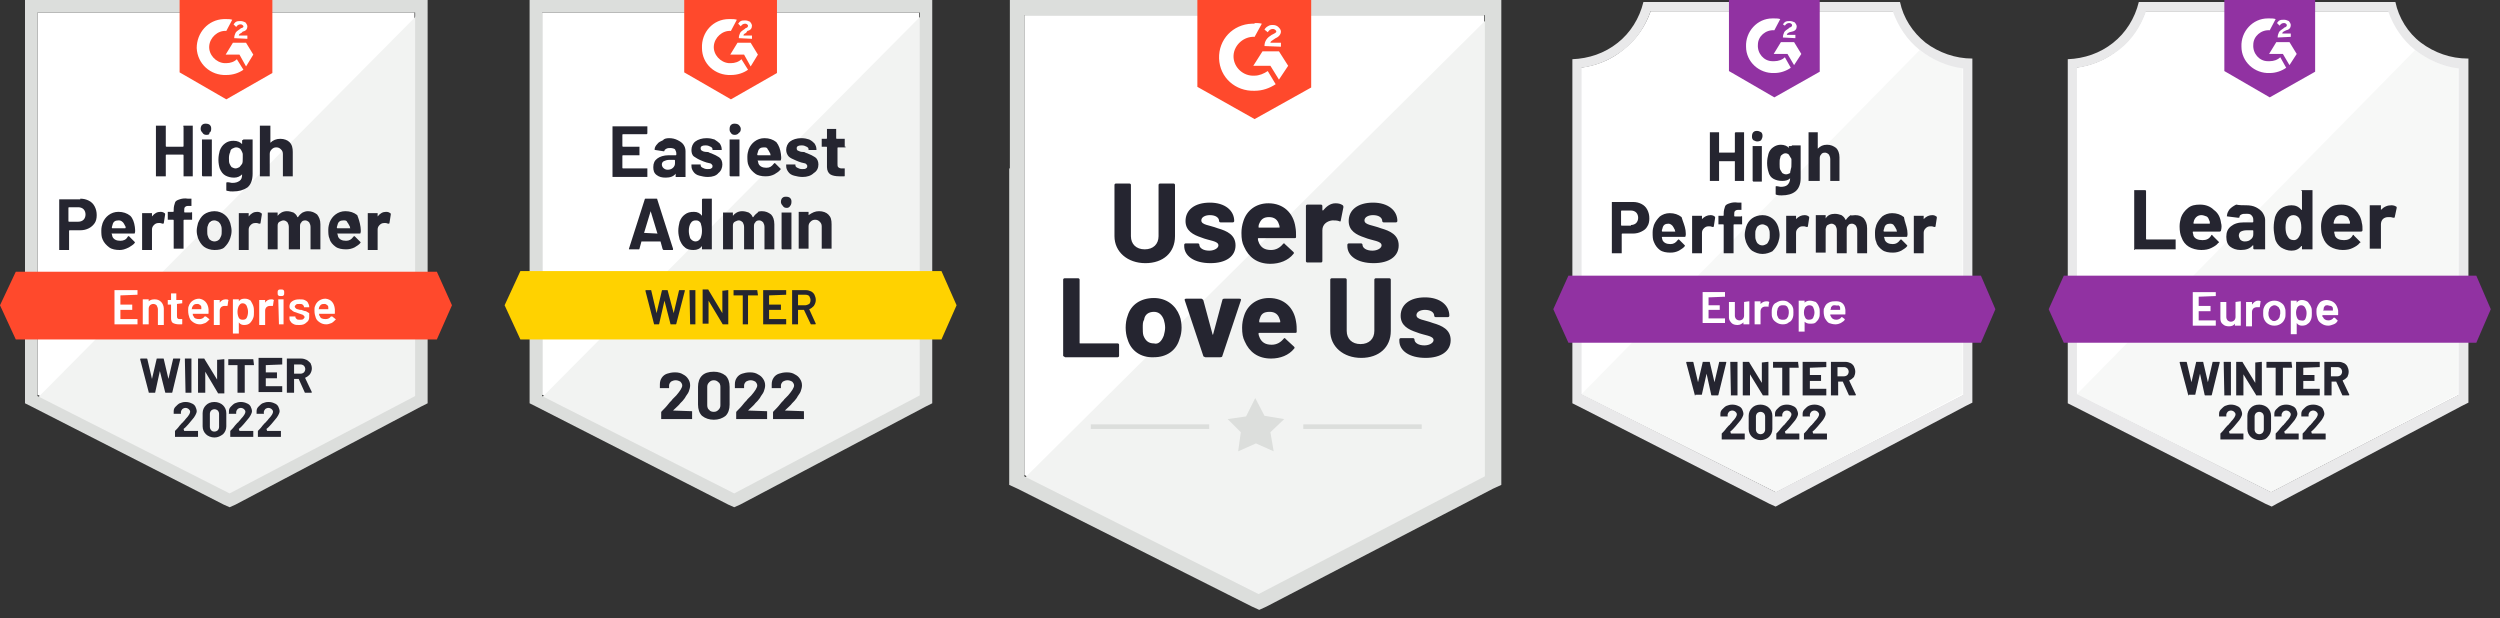
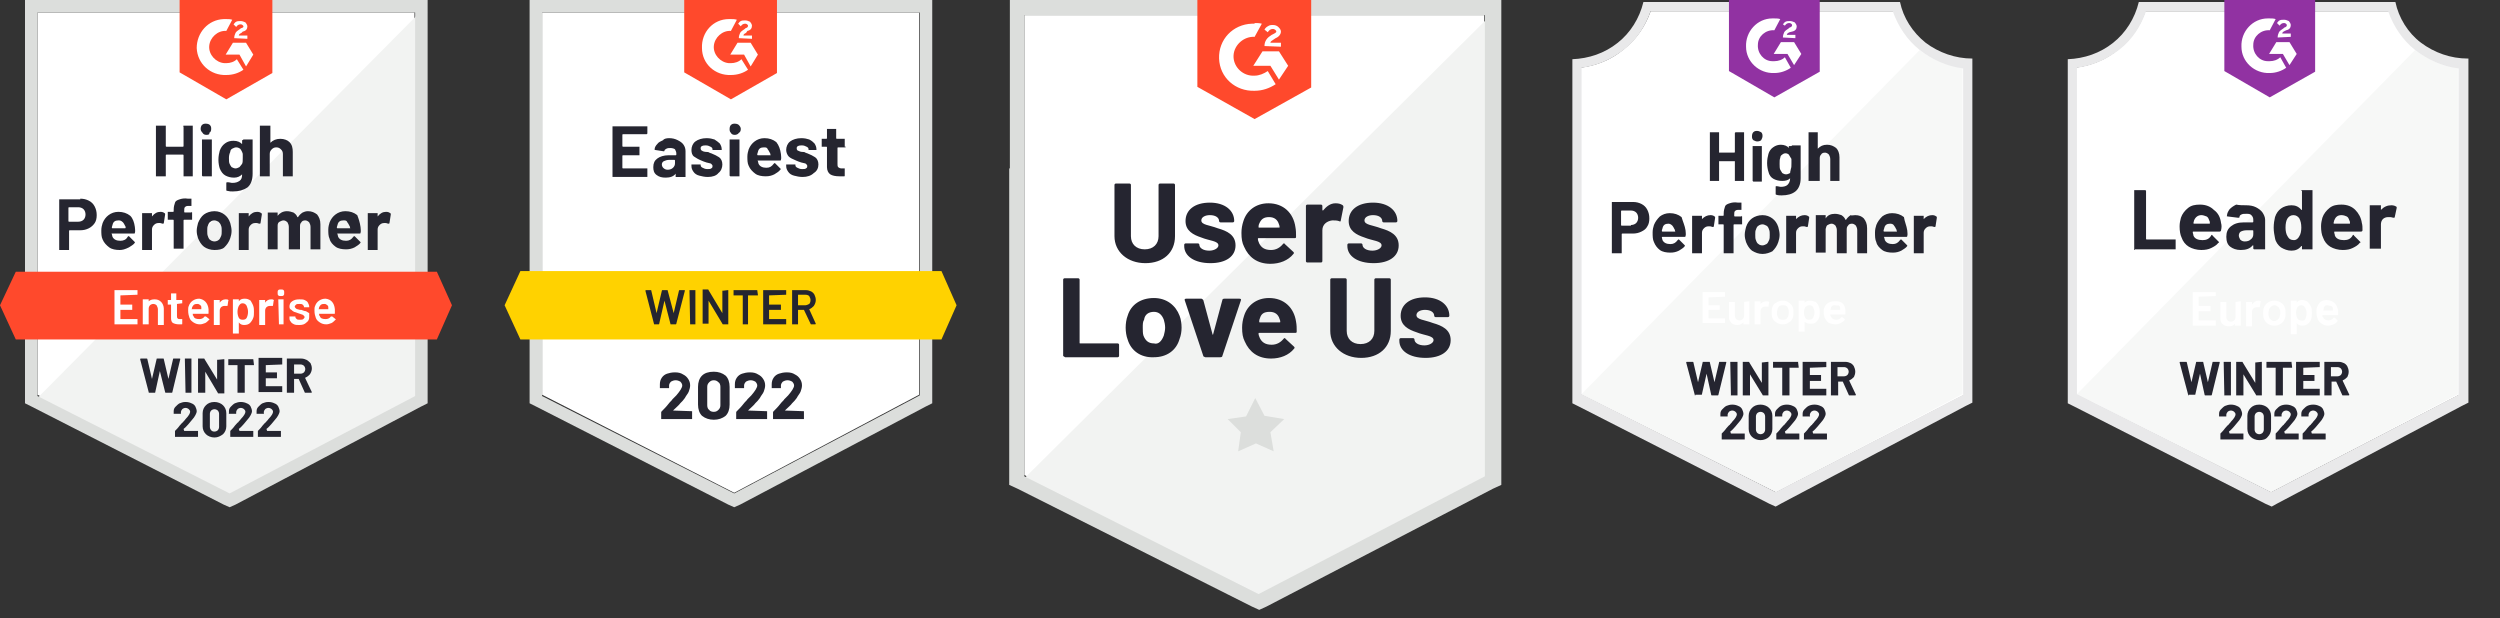
<svg xmlns="http://www.w3.org/2000/svg" version="1.1" id="Layer_1" x="0px" y="0px" viewBox="0 0 380 94" style="enable-background:new 0 0 380 94;" xml:space="preserve">
  <rect x="0" y="0" width="380" height="94" fill="#333333" stroke="none" />
  <style type="text/css">
	.st0{fill:#FFFFFF;}
	.st1{fill:#F2F3F2;}
	.st2{fill:#DCDEDC;}
	.st3{fill:#FF492C;}
	.st4{fill:#252530;}
	.st5{fill:#FFD200;}
	.st6{fill:#242530;}
	.st7{fill:#F7F8F7;}
	.st8{fill:#E9E9EA;}
	.st9{fill:#9132A2;}
</style>
  <path class="st0" d="M5.7,60l29.2,14.9L63,60V1.9H5.7V60z" />
  <path class="st1" d="M63.6,2.1L5.1,61.1l30.3,15l28.2-14.4V2.1z" />
  <path class="st2" d="M3.8,21.3v40l1,0.5L34,76.7l0.9,0.4l0.9-0.4L64,61.8l1-0.5V0H3.8V21.3z M5.7,60.2V1.9h57.4v58.3L34.9,75  L5.7,60.2z" />
  <path class="st3" d="M34.4,2.9c0.3,0,0.6,0,0.9,0.1l-0.9,1.7c-1.3-0.1-2.5,1-2.6,2.3c-0.1,1.3,1,2.5,2.3,2.6h0.3  c0.6,0,1.2-0.2,1.6-0.6l1,1.6c-0.7,0.5-1.6,0.8-2.6,0.8C32,11.5,30,9.7,29.9,7.3C29.9,5,31.6,3,34,2.9H34.4z M37.4,6.5l1.1,1.8  l-1.1,1.8l-1-1.8h-2.1l1.1-1.8H37.4z M35.6,5.8c0-0.3,0.1-0.6,0.2-0.8c0.1-0.2,0.4-0.4,0.7-0.6l0.1-0.1C37,4.2,37,4.1,37,4  c0-0.1-0.2-0.3-0.4-0.3c-0.3,0-0.5,0.1-0.7,0.4l-0.4-0.4c0.1-0.1,0.2-0.3,0.4-0.4c0.2-0.1,0.4-0.1,0.7-0.1c0.2,0,0.5,0.1,0.7,0.2  c0.1,0.1,0.3,0.4,0.3,0.6c0,0.4-0.2,0.7-0.7,0.8L36.7,5c-0.2,0.1-0.4,0.2-0.4,0.4h1.3v0.5L35.6,5.8z M34.4,15.1l7-4V0H27.3v11  L34.4,15.1z" />
  <path class="st3" d="M66.4,41.3h-64L0,46.4l2.4,5.2h64l2.3-5.2L66.4,41.3z" />
  <path class="st4" d="M12.2,30.2c0.5,0,0.9,0.1,1.3,0.3c0.4,0.2,0.7,0.5,0.9,0.9c0.2,0.4,0.3,0.8,0.3,1.3c0,0.5-0.1,0.9-0.3,1.2  c-0.2,0.3-0.5,0.6-0.9,0.8c-0.4,0.2-0.8,0.3-1.3,0.3h-1.6c0,0-0.1,0-0.1,0.1v2.8c0,0,0,0.1,0,0.1c0,0-0.1,0-0.1,0H9.1  c0,0-0.1,0-0.1,0c0,0,0-0.1,0-0.1v-7.5c0,0,0-0.1,0-0.1c0,0,0.1,0,0.1,0H12.2z M11.9,33.7c0.3,0,0.6-0.1,0.8-0.3  c0.2-0.2,0.3-0.5,0.3-0.8c0-0.3-0.1-0.6-0.3-0.8c-0.2-0.2-0.5-0.3-0.8-0.3h-1.4c0,0-0.1,0-0.1,0.1v2c0,0,0,0.1,0.1,0.1H11.9z   M20.5,34.5c0,0.3,0.1,0.6,0,0.9c0,0.1-0.1,0.1-0.1,0.1H17c0,0-0.1,0,0,0.1c0,0.1,0.1,0.3,0.1,0.4c0.2,0.4,0.6,0.6,1.2,0.6  c0.5,0,0.9-0.2,1.1-0.6c0,0,0.1-0.1,0.1-0.1c0,0,0.1,0,0.1,0l0.8,0.8c0,0,0.1,0.1,0.1,0.1c0,0,0,0,0,0.1c-0.2,0.3-0.6,0.5-0.9,0.7  C19,37.9,18.6,38,18.2,38c-0.6,0-1.2-0.1-1.6-0.4c-0.4-0.3-0.8-0.7-1-1.2c-0.2-0.4-0.2-0.9-0.2-1.4c0-0.4,0.1-0.8,0.2-1.1  c0.2-0.5,0.5-0.9,0.9-1.2c0.4-0.3,0.9-0.5,1.5-0.5c0.7,0,1.3,0.2,1.8,0.6C20.2,33.2,20.4,33.8,20.5,34.5z M18,33.5  c-0.5,0-0.8,0.2-0.9,0.7c0,0.1-0.1,0.2-0.1,0.4c0,0,0,0.1,0.1,0.1h1.9c0,0,0.1,0,0.1-0.1c0-0.2-0.1-0.3-0.1-0.3  c-0.1-0.2-0.2-0.4-0.3-0.5C18.4,33.5,18.2,33.5,18,33.5z M24.4,32.2c0.3,0,0.5,0.1,0.6,0.2c0.1,0,0.1,0.1,0.1,0.2l-0.2,1.3  c0,0.1-0.1,0.1-0.2,0.1c-0.1,0-0.2-0.1-0.4-0.1c-0.1,0-0.1,0-0.2,0c-0.3,0-0.5,0.1-0.7,0.3c-0.2,0.2-0.3,0.4-0.3,0.7v3  c0,0,0,0.1,0,0.1c0,0-0.1,0-0.1,0h-1.3c0,0-0.1,0-0.1,0c0,0,0-0.1,0-0.1v-5.4c0,0,0-0.1,0-0.1c0,0,0.1,0,0.1,0H23c0,0,0.1,0,0.1,0  c0,0,0,0.1,0,0.1v0.4c0,0,0,0,0,0c0,0,0,0,0,0C23.5,32.4,23.9,32.2,24.4,32.2z M29.1,32.2C29.1,32.2,29.1,32.2,29.1,32.2  c0.1,0.1,0.1,0.1,0.1,0.1v1c0,0,0,0.1,0,0.1c0,0-0.1,0-0.1,0H28c0,0-0.1,0-0.1,0.1v4.2c0,0,0,0.1,0,0.1c0,0-0.1,0-0.1,0h-1.3  c0,0-0.1,0-0.1,0c0,0,0-0.1,0-0.1v-4.2c0,0,0-0.1-0.1-0.1h-0.7c0,0-0.1,0-0.1,0c0,0,0-0.1,0-0.1v-1c0,0,0-0.1,0-0.1c0,0,0.1,0,0.1,0  h0.7c0,0,0.1,0,0.1-0.1v-0.2c0-0.5,0.1-0.8,0.2-1.1c0.1-0.3,0.4-0.4,0.7-0.5c0.3-0.1,0.7-0.2,1.3-0.1H29c0,0,0.1,0,0.1,0  c0,0,0,0.1,0,0.1v0.9c0,0,0,0.1,0,0.1c0,0-0.1,0-0.1,0h-0.4c-0.3,0-0.4,0.1-0.5,0.2c-0.1,0.1-0.1,0.3-0.1,0.6v0.1c0,0,0,0.1,0.1,0.1  H29.1z M32.6,38c-0.6,0-1.2-0.2-1.6-0.5c-0.4-0.3-0.7-0.8-0.9-1.3c-0.1-0.3-0.2-0.7-0.2-1.1c0-0.4,0.1-0.8,0.2-1.2  c0.2-0.5,0.5-1,0.9-1.3c0.4-0.3,1-0.5,1.6-0.5c0.6,0,1.1,0.2,1.5,0.5c0.4,0.3,0.7,0.7,0.9,1.3c0.1,0.4,0.2,0.8,0.2,1.2  c0,0.4-0.1,0.8-0.2,1.1c-0.2,0.6-0.5,1-0.9,1.4C33.8,37.9,33.2,38,32.6,38z M32.6,36.7c0.2,0,0.5-0.1,0.6-0.2  c0.2-0.1,0.3-0.4,0.4-0.6c0.1-0.2,0.1-0.5,0.1-0.8c0-0.3,0-0.6-0.1-0.8c-0.1-0.3-0.2-0.4-0.4-0.6c-0.2-0.1-0.4-0.2-0.6-0.2  c-0.3,0-0.5,0.1-0.6,0.2c-0.2,0.1-0.3,0.3-0.4,0.6c-0.1,0.2-0.1,0.4-0.1,0.8c0,0.3,0,0.6,0.1,0.8c0.1,0.3,0.2,0.5,0.4,0.6  C32.1,36.6,32.4,36.7,32.6,36.7z M39.1,32.2c0.3,0,0.5,0.1,0.6,0.2c0.1,0,0.1,0.1,0.1,0.2l-0.2,1.3c0,0.1-0.1,0.1-0.2,0.1  c-0.1,0-0.2-0.1-0.4-0.1c-0.1,0-0.1,0-0.2,0c-0.3,0-0.5,0.1-0.7,0.3c-0.2,0.2-0.3,0.4-0.3,0.7v3c0,0,0,0.1,0,0.1c0,0-0.1,0-0.1,0  h-1.3c0,0-0.1,0-0.1,0c0,0,0-0.1,0-0.1v-5.4c0,0,0-0.1,0-0.1c0,0,0.1,0,0.1,0h1.3c0,0,0.1,0,0.1,0c0,0,0,0.1,0,0.1v0.4c0,0,0,0,0,0  c0,0,0,0,0,0C38.2,32.4,38.6,32.2,39.1,32.2z M46.8,32.1c0.6,0,1,0.2,1.4,0.5c0.3,0.4,0.5,0.8,0.5,1.5v3.7c0,0,0,0.1,0,0.1  c0,0-0.1,0-0.1,0h-1.3c0,0-0.1,0-0.1,0c0,0,0-0.1,0-0.1v-3.3c0-0.3-0.1-0.5-0.2-0.7c-0.2-0.2-0.4-0.3-0.6-0.3  c-0.3,0-0.5,0.1-0.6,0.3c-0.2,0.2-0.2,0.4-0.2,0.7v3.3c0,0,0,0.1,0,0.1c0,0-0.1,0-0.1,0H44c0,0-0.1,0-0.1,0c0,0,0-0.1,0-0.1v-3.3  c0-0.3-0.1-0.5-0.2-0.7c-0.2-0.2-0.4-0.3-0.6-0.3c-0.2,0-0.4,0.1-0.6,0.2c-0.2,0.1-0.3,0.3-0.3,0.6v3.5c0,0,0,0.1,0,0.1  c0,0-0.1,0-0.1,0h-1.3c0,0-0.1,0-0.1,0c0,0,0-0.1,0-0.1v-5.4c0,0,0-0.1,0-0.1c0,0,0.1,0,0.1,0h1.3c0,0,0.1,0,0.1,0c0,0,0,0.1,0,0.1  v0.4c0,0,0,0,0,0c0,0,0,0,0,0c0.3-0.4,0.8-0.7,1.4-0.7c0.4,0,0.7,0.1,1,0.2c0.3,0.2,0.5,0.4,0.6,0.7c0,0,0,0,0.1,0  c0.2-0.3,0.4-0.5,0.7-0.7C46.2,32.2,46.5,32.1,46.8,32.1z M54.8,34.5c0,0.3,0.1,0.6,0,0.9c0,0.1-0.1,0.1-0.1,0.1h-3.4  c0,0-0.1,0,0,0.1c0,0.1,0.1,0.3,0.1,0.4c0.2,0.4,0.6,0.6,1.2,0.6c0.5,0,0.8-0.2,1.1-0.6c0,0,0.1-0.1,0.1-0.1c0,0,0,0,0.1,0l0.8,0.8  c0,0,0.1,0.1,0.1,0.1c0,0,0,0,0,0.1c-0.2,0.3-0.6,0.5-0.9,0.7c-0.4,0.2-0.8,0.3-1.3,0.3c-0.6,0-1.2-0.1-1.6-0.4  c-0.4-0.3-0.8-0.7-0.9-1.2c-0.2-0.4-0.2-0.9-0.2-1.4c0-0.4,0.1-0.8,0.2-1.1c0.2-0.5,0.5-0.9,0.9-1.2c0.4-0.3,0.9-0.5,1.5-0.5  c0.7,0,1.3,0.2,1.8,0.6C54.5,33.2,54.7,33.8,54.8,34.5z M52.2,33.5c-0.5,0-0.8,0.2-0.9,0.7c0,0.1-0.1,0.2-0.1,0.4c0,0,0,0.1,0.1,0.1  h1.9c0,0,0.1,0,0-0.1c0-0.2-0.1-0.3-0.1-0.3c-0.1-0.2-0.2-0.4-0.3-0.5C52.7,33.5,52.5,33.5,52.2,33.5z M58.7,32.2  c0.3,0,0.5,0.1,0.6,0.2c0.1,0,0.1,0.1,0.1,0.2l-0.2,1.3c0,0.1-0.1,0.1-0.2,0.1c-0.1,0-0.2-0.1-0.4-0.1c-0.1,0-0.1,0-0.2,0  c-0.3,0-0.5,0.1-0.7,0.3c-0.2,0.2-0.3,0.4-0.3,0.7v3c0,0,0,0.1,0,0.1c0,0-0.1,0-0.1,0H56c0,0-0.1,0-0.1,0c0,0,0-0.1,0-0.1v-5.4  c0,0,0-0.1,0-0.1c0,0,0.1,0,0.1,0h1.3c0,0,0.1,0,0.1,0c0,0,0,0.1,0,0.1v0.4c0,0,0,0,0,0c0,0,0,0,0,0C57.8,32.4,58.2,32.2,58.7,32.2z  " />
  <path class="st4" d="M27.8,19.2C27.8,19.2,27.9,19.1,27.8,19.2c0.1-0.1,0.1-0.1,0.1-0.1h1.3c0,0,0.1,0,0.1,0c0,0,0,0.1,0,0.1v7.5  c0,0,0,0.1,0,0.1c0,0-0.1,0-0.1,0H28c0,0-0.1,0-0.1,0c0,0,0-0.1,0-0.1v-3.1c0,0,0-0.1-0.1-0.1h-2.5c0,0-0.1,0-0.1,0.1v3.1  c0,0,0,0.1,0,0.1c0,0-0.1,0-0.1,0h-1.3c0,0-0.1,0-0.1,0c0,0,0-0.1,0-0.1v-7.5c0,0,0-0.1,0-0.1c0,0,0.1,0,0.1,0h1.3c0,0,0.1,0,0.1,0  c0,0,0,0.1,0,0.1v3c0,0,0,0.1,0.1,0.1h2.5c0,0,0.1,0,0.1-0.1V19.2z M31.4,20.5c-0.3,0-0.5-0.1-0.6-0.3c-0.2-0.2-0.3-0.4-0.3-0.6  c0-0.3,0.1-0.5,0.2-0.6c0.2-0.2,0.4-0.2,0.6-0.2c0.3,0,0.5,0.1,0.6,0.2c0.2,0.2,0.2,0.4,0.2,0.6c0,0.3-0.1,0.5-0.3,0.6  C31.9,20.4,31.7,20.5,31.4,20.5z M30.8,26.8C30.7,26.8,30.7,26.8,30.8,26.8c-0.1-0.1-0.1-0.1-0.1-0.1v-5.4c0,0,0-0.1,0-0.1  c0,0,0.1,0,0.1,0h1.3c0,0,0.1,0,0.1,0c0,0,0,0.1,0,0.1v5.4c0,0,0,0.1,0,0.1c0,0-0.1,0-0.1,0H30.8z M36.9,21.3  C36.9,21.2,36.9,21.2,36.9,21.3c0.1-0.1,0.1-0.1,0.1-0.1h1.3c0,0,0.1,0,0.1,0c0,0,0,0.1,0,0.1v5.1c0,1-0.3,1.7-0.8,2.1  c-0.6,0.4-1.3,0.6-2.2,0.6c-0.3,0-0.5,0-0.9-0.1c-0.1,0-0.1-0.1-0.1-0.1l0-1.1c0-0.1,0.1-0.1,0.2-0.1c0.3,0,0.5,0.1,0.7,0.1  c0.5,0,0.8-0.1,1.1-0.3c0.3-0.2,0.4-0.5,0.4-1c0,0,0,0,0,0c0,0,0,0,0,0c-0.3,0.3-0.7,0.5-1.2,0.5c-0.5,0-0.9-0.1-1.3-0.3  c-0.4-0.2-0.7-0.6-0.9-1.1c-0.1-0.3-0.2-0.8-0.2-1.3c0-0.6,0.1-1,0.2-1.4c0.2-0.5,0.4-0.8,0.8-1.1c0.4-0.3,0.8-0.4,1.3-0.4  c0.6,0,1,0.2,1.3,0.5c0,0,0,0,0,0c0,0,0,0,0,0V21.3z M36.8,24.9c0.1-0.2,0.1-0.5,0.1-0.9c0-0.2,0-0.4,0-0.5c0-0.1,0-0.2-0.1-0.4  c-0.1-0.2-0.2-0.4-0.3-0.5c-0.2-0.1-0.3-0.2-0.6-0.2c-0.2,0-0.4,0.1-0.6,0.2c-0.2,0.1-0.3,0.3-0.3,0.5c-0.1,0.2-0.2,0.5-0.2,0.9  c0,0.4,0,0.7,0.1,0.9c0.1,0.2,0.2,0.4,0.3,0.5c0.2,0.1,0.4,0.2,0.6,0.2c0.2,0,0.4-0.1,0.6-0.2C36.6,25.2,36.7,25,36.8,24.9z   M42.6,21.1c0.6,0,1.1,0.2,1.4,0.5c0.4,0.4,0.5,0.9,0.5,1.5v3.6c0,0,0,0.1,0,0.1c0,0-0.1,0-0.1,0h-1.3c0,0-0.1,0-0.1,0  c0,0,0-0.1,0-0.1v-3.3c0-0.3-0.1-0.5-0.3-0.7c-0.2-0.2-0.4-0.3-0.7-0.3c-0.3,0-0.5,0.1-0.7,0.3c-0.2,0.2-0.3,0.4-0.3,0.7v3.3  c0,0,0,0.1,0,0.1c0,0-0.1,0-0.1,0h-1.3c0,0-0.1,0-0.1,0c0,0,0-0.1,0-0.1v-7.5c0,0,0-0.1,0-0.1c0,0,0.1,0,0.1,0H41c0,0,0.1,0,0.1,0  c0,0,0,0.1,0,0.1v2.5c0,0,0,0,0,0c0,0,0,0,0,0C41.5,21.3,42,21.1,42.6,21.1z" />
  <path class="st0" d="M20.9,44.8C20.9,44.8,20.9,44.8,20.9,44.8C20.9,44.9,20.9,44.9,20.9,44.8l-2.6,0.1c0,0,0,0,0,0v1.4c0,0,0,0,0,0  H20c0,0,0,0,0.1,0c0,0,0,0,0,0.1V47c0,0,0,0,0,0.1c0,0,0,0-0.1,0h-1.7c0,0,0,0,0,0v1.4c0,0,0,0,0,0h2.5c0,0,0,0,0.1,0c0,0,0,0,0,0.1  v0.6c0,0,0,0,0,0.1c0,0,0,0-0.1,0h-3.3c0,0,0,0-0.1,0c0,0,0,0,0-0.1v-5c0,0,0,0,0-0.1c0,0,0,0,0.1,0h3.3c0,0,0,0,0.1,0  c0,0,0,0,0,0.1V44.8z M23.5,45.5c0.4,0,0.7,0.1,1,0.4c0.2,0.2,0.4,0.6,0.4,1v2.4c0,0,0,0,0,0.1c0,0,0,0-0.1,0h-0.7c0,0,0,0-0.1,0  c0,0,0,0,0-0.1V47c0-0.2-0.1-0.4-0.2-0.6c-0.1-0.1-0.3-0.2-0.5-0.2c-0.2,0-0.4,0.1-0.5,0.2c-0.1,0.1-0.2,0.3-0.2,0.5v2.3  c0,0,0,0,0,0.1c0,0,0,0-0.1,0h-0.7c0,0,0,0-0.1,0c0,0,0,0,0-0.1v-3.6c0,0,0,0,0-0.1c0,0,0,0,0.1,0h0.7c0,0,0,0,0.1,0c0,0,0,0,0,0.1  v0.2c0,0,0,0,0,0c0,0,0,0,0,0C22.8,45.6,23.1,45.5,23.5,45.5z M27.7,46.1C27.7,46.2,27.7,46.2,27.7,46.1  C27.7,46.2,27.7,46.2,27.7,46.1l-0.8,0.1c0,0,0,0,0,0v1.8c0,0.2,0,0.3,0.1,0.4c0.1,0.1,0.2,0.1,0.4,0.1h0.2c0,0,0,0,0.1,0  c0,0,0,0,0,0.1v0.6c0,0.1,0,0.1-0.1,0.1l-0.4,0c-0.4,0-0.7-0.1-0.9-0.2C26.1,49,26,48.7,26,48.4v-2.1c0,0,0,0,0,0h-0.4  c0,0,0,0-0.1,0c0,0,0,0,0-0.1v-0.5c0,0,0,0,0-0.1c0,0,0,0,0.1,0H26c0,0,0,0,0,0v-0.9c0,0,0,0,0-0.1c0,0,0,0,0.1,0h0.6c0,0,0,0,0.1,0  c0,0,0,0,0,0.1v0.9c0,0,0,0,0,0h0.8c0,0,0,0,0.1,0c0,0,0,0,0,0.1V46.1z M31.7,47c0,0.1,0,0.3,0,0.4l0,0.2c0,0.1,0,0.1-0.1,0.1h-2.3  c0,0,0,0,0,0c0,0.2,0,0.3,0.1,0.3c0.1,0.4,0.4,0.5,0.9,0.5c0.3,0,0.6-0.1,0.8-0.4c0,0,0,0,0.1,0c0,0,0,0,0.1,0l0.5,0.4  c0,0,0.1,0.1,0,0.1c-0.2,0.2-0.4,0.4-0.6,0.5c-0.3,0.1-0.5,0.2-0.8,0.2c-0.4,0-0.7-0.1-1-0.3c-0.3-0.2-0.5-0.4-0.6-0.7  c-0.1-0.3-0.2-0.6-0.2-1.1c0-0.3,0-0.5,0.1-0.7c0.1-0.3,0.3-0.6,0.6-0.8c0.3-0.2,0.6-0.3,1-0.3C31,45.5,31.6,46,31.7,47z M30,46.2  c-0.2,0-0.3,0-0.5,0.1c-0.1,0.1-0.2,0.2-0.3,0.4c0,0.1,0,0.2-0.1,0.3c0,0,0,0,0,0h1.5c0,0,0,0,0,0c0-0.1,0-0.2,0-0.3  c0-0.2-0.1-0.3-0.3-0.4C30.4,46.3,30.2,46.2,30,46.2z M34.3,45.5c0.2,0,0.3,0,0.4,0.1c0,0,0.1,0.1,0,0.1l-0.1,0.7  c0,0.1,0,0.1-0.1,0.1c-0.1,0-0.2,0-0.3,0c-0.1,0-0.1,0-0.1,0c-0.2,0-0.4,0.1-0.5,0.2c-0.1,0.1-0.2,0.3-0.2,0.5v2.1c0,0,0,0,0,0.1  c0,0,0,0-0.1,0h-0.7c0,0,0,0-0.1,0c0,0,0,0,0-0.1v-3.6c0,0,0,0,0-0.1c0,0,0,0,0.1,0h0.7c0,0,0,0,0.1,0c0,0,0,0,0,0.1V46c0,0,0,0,0,0  c0,0,0,0,0,0C33.6,45.7,33.9,45.5,34.3,45.5z M38.5,46.5c0.1,0.3,0.1,0.6,0.1,0.9c0,0.3,0,0.7-0.1,0.9c-0.1,0.3-0.3,0.6-0.5,0.8  c-0.2,0.2-0.5,0.3-0.9,0.3c-0.3,0-0.6-0.1-0.8-0.4c0,0,0,0,0,0c0,0,0,0,0,0v1.6c0,0,0,0,0,0.1c0,0,0,0-0.1,0h-0.7c0,0,0,0-0.1,0  c0,0,0,0,0-0.1v-5c0,0,0,0,0-0.1c0,0,0,0,0.1,0h0.7c0,0,0,0,0.1,0c0,0,0,0,0,0.1v0.2c0,0,0,0,0,0c0,0,0,0,0,0  c0.2-0.3,0.5-0.4,0.9-0.4s0.6,0.1,0.9,0.3C38.2,45.9,38.4,46.2,38.5,46.5z M37.5,48.3c0.1-0.2,0.2-0.5,0.2-0.9  c0-0.4-0.1-0.6-0.2-0.9c-0.1-0.2-0.3-0.4-0.6-0.4c-0.3,0-0.4,0.1-0.6,0.4c-0.1,0.2-0.2,0.5-0.2,0.9c0,0.4,0.1,0.7,0.2,0.9  c0.1,0.2,0.3,0.3,0.6,0.3C37.2,48.6,37.4,48.5,37.5,48.3z M41.2,45.5c0.2,0,0.3,0,0.4,0.1c0,0,0.1,0.1,0,0.1l-0.1,0.7  c0,0.1,0,0.1-0.1,0.1c-0.1,0-0.2,0-0.3,0c-0.1,0-0.1,0-0.1,0c-0.2,0-0.4,0.1-0.5,0.2c-0.1,0.1-0.2,0.3-0.2,0.5v2.1c0,0,0,0,0,0.1  c0,0,0,0-0.1,0h-0.7c0,0,0,0-0.1,0c0,0,0,0,0-0.1v-3.6c0,0,0,0,0-0.1c0,0,0,0,0.1,0h0.7c0,0,0,0,0.1,0c0,0,0,0,0,0.1V46c0,0,0,0,0,0  c0,0,0,0,0,0C40.5,45.7,40.8,45.5,41.2,45.5z M42.7,45c-0.2,0-0.3,0-0.4-0.1c-0.1-0.1-0.1-0.2-0.1-0.4c0-0.2,0-0.3,0.1-0.4  c0.1-0.1,0.2-0.1,0.4-0.1c0.2,0,0.3,0,0.4,0.1c0.1,0.1,0.1,0.2,0.1,0.4c0,0.2,0,0.3-0.1,0.4C43,45,42.9,45,42.7,45z M42.4,49.3  C42.3,49.3,42.3,49.3,42.4,49.3C42.3,49.3,42.3,49.3,42.4,49.3l-0.1-3.7c0,0,0,0,0-0.1c0,0,0,0,0.1,0H43c0,0,0,0,0.1,0  c0,0,0,0,0,0.1v3.6c0,0,0,0,0,0.1c0,0,0,0-0.1,0H42.4z M45.5,49.4c-0.3,0-0.6,0-0.8-0.1c-0.2-0.1-0.4-0.2-0.5-0.4  C44,48.7,44,48.5,44,48.3v-0.1c0,0,0,0,0-0.1c0,0,0,0,0.1,0h0.7c0,0,0,0,0.1,0c0,0,0,0,0,0.1v0c0,0.1,0.1,0.2,0.2,0.3  c0.1,0.1,0.3,0.1,0.5,0.1c0.2,0,0.4,0,0.5-0.1c0.1-0.1,0.2-0.2,0.2-0.3c0-0.1-0.1-0.2-0.2-0.3c-0.1-0.1-0.3-0.1-0.5-0.2l-0.3-0.1  c-0.3-0.1-0.5-0.2-0.6-0.2c-0.2-0.1-0.3-0.2-0.4-0.3C44.1,47,44,46.9,44,46.6c0-0.3,0.1-0.6,0.4-0.8c0.3-0.2,0.6-0.3,1.1-0.3  c0.3,0,0.6,0,0.8,0.1c0.2,0.1,0.4,0.2,0.5,0.4c0.1,0.2,0.2,0.4,0.2,0.6c0,0,0,0,0,0.1c0,0,0,0-0.1,0h-0.6c0,0,0,0-0.1,0  c0,0,0,0,0-0.1c0-0.1-0.1-0.2-0.2-0.3c-0.1-0.1-0.3-0.1-0.5-0.1c-0.2,0-0.4,0-0.5,0.1c-0.1,0.1-0.2,0.2-0.2,0.3  c0,0.1,0.1,0.2,0.2,0.3c0.1,0.1,0.3,0.1,0.6,0.2l0.2,0c0.3,0.1,0.5,0.2,0.7,0.2c0.2,0.1,0.3,0.2,0.5,0.3C47,47.8,47,48,47,48.2  c0,0.3-0.1,0.6-0.4,0.8C46.3,49.3,46,49.4,45.5,49.4z M50.9,47c0,0.1,0,0.3,0,0.4l0,0.2c0,0.1,0,0.1-0.1,0.1h-2.3c0,0,0,0,0,0  c0,0.2,0,0.3,0.1,0.3c0.1,0.4,0.4,0.5,0.9,0.5c0.3,0,0.6-0.1,0.8-0.4c0,0,0,0,0.1,0c0,0,0,0,0.1,0l0.5,0.4c0,0,0.1,0.1,0,0.1  c-0.2,0.2-0.4,0.4-0.6,0.5c-0.3,0.1-0.5,0.2-0.8,0.2c-0.4,0-0.7-0.1-1-0.3c-0.3-0.2-0.5-0.4-0.6-0.7c-0.1-0.3-0.2-0.6-0.2-1.1  c0-0.3,0-0.5,0.1-0.7c0.1-0.3,0.3-0.6,0.6-0.8c0.3-0.2,0.6-0.3,1-0.3C50.3,45.5,50.8,46,50.9,47z M49.3,46.2c-0.2,0-0.3,0-0.5,0.1  c-0.1,0.1-0.2,0.2-0.3,0.4c0,0.1,0,0.2-0.1,0.3c0,0,0,0,0,0h1.5c0,0,0,0,0,0c0-0.1,0-0.2,0-0.3c0-0.2-0.1-0.3-0.3-0.4  C49.7,46.3,49.5,46.2,49.3,46.2z" />
  <path class="st4" d="M22.7,59.7c-0.1,0-0.1,0-0.1-0.1l-1.3-5l0,0c0,0,0-0.1,0.1-0.1h0.9c0,0,0.1,0,0.1,0.1l0.7,3c0,0,0,0,0,0  c0,0,0,0,0,0l0.7-3c0-0.1,0-0.1,0.1-0.1h0.9c0.1,0,0.1,0,0.1,0.1l0.7,3c0,0,0,0,0,0c0,0,0,0,0,0l0.7-3c0-0.1,0-0.1,0.1-0.1h0.9  c0.1,0,0.1,0,0.1,0.1l-1.2,5c0,0,0,0.1-0.1,0.1h-0.9c0,0-0.1,0-0.1-0.1l-0.8-3.2c0,0,0,0,0,0c0,0,0,0,0,0l-0.7,3.2  c0,0.1,0,0.1-0.1,0.1H22.7z M28.2,59.7C28.1,59.7,28.1,59.7,28.2,59.7C28.1,59.7,28.1,59.7,28.2,59.7l-0.1-5.1c0,0,0,0,0-0.1  c0,0,0,0,0.1,0H29c0,0,0,0,0.1,0c0,0,0,0,0,0.1v5c0,0,0,0,0,0.1c0,0,0,0-0.1,0H28.2z M33,54.7C33,54.6,33,54.6,33,54.7  C33,54.6,33.1,54.6,33,54.7l1-0.1c0,0,0,0,0.1,0c0,0,0,0,0,0.1v5c0,0,0,0,0,0.1c0,0,0,0-0.1,0h-0.8c0,0-0.1,0-0.1-0.1l-1.9-3.2  c0,0,0,0,0,0c0,0,0,0,0,0l0,3.1c0,0,0,0,0,0.1c0,0,0,0-0.1,0h-0.9c0,0,0,0-0.1,0c0,0,0,0,0-0.1v-5c0,0,0,0,0-0.1c0,0,0,0,0.1,0H31  c0,0,0.1,0,0.1,0.1l1.9,3.1c0,0,0,0,0,0c0,0,0,0,0,0L33,54.7z M38.5,54.6C38.5,54.6,38.6,54.6,38.5,54.6  C38.6,54.6,38.6,54.6,38.5,54.6l0.1,0.8c0,0,0,0,0,0.1c0,0,0,0-0.1,0h-1.3c0,0,0,0,0,0v4.1c0,0,0,0,0,0.1c0,0,0,0-0.1,0h-0.9  c0,0,0,0-0.1,0c0,0,0,0,0-0.1v-4.1c0,0,0,0,0,0h-1.3c0,0,0,0-0.1,0c0,0,0,0,0-0.1v-0.7c0,0,0,0,0-0.1c0,0,0,0,0.1,0H38.5z   M42.9,55.4C42.9,55.4,42.9,55.4,42.9,55.4C42.8,55.5,42.8,55.5,42.9,55.4l-2.5,0.1c0,0,0,0,0,0v1.1c0,0,0,0,0,0h1.6c0,0,0,0,0.1,0  c0,0,0,0,0,0.1v0.7c0,0,0,0,0,0.1c0,0,0,0-0.1,0h-1.6c0,0,0,0,0,0v1.2c0,0,0,0,0,0h2.4c0,0,0,0,0.1,0c0,0,0,0,0,0.1v0.7  c0,0,0,0,0,0.1c0,0,0,0-0.1,0h-3.4c0,0,0,0-0.1,0c0,0,0,0,0-0.1v-5c0,0,0,0,0-0.1c0,0,0,0,0.1,0h3.4c0,0,0,0,0.1,0c0,0,0,0,0,0.1  V55.4z M46.4,59.7c0,0-0.1,0-0.1-0.1l-0.9-2c0,0,0,0,0,0h-0.7c0,0,0,0,0,0v2c0,0,0,0,0,0.1c0,0,0,0-0.1,0h-0.9c0,0,0,0-0.1,0  c0,0,0,0,0-0.1v-5c0,0,0,0,0-0.1c0,0,0,0,0.1,0h2.1c0.3,0,0.6,0.1,0.8,0.2c0.2,0.1,0.4,0.3,0.6,0.5c0.1,0.2,0.2,0.5,0.2,0.8  c0,0.3-0.1,0.6-0.3,0.9c-0.2,0.2-0.4,0.4-0.7,0.5c0,0,0,0,0,0.1l1,2.1c0,0,0,0,0,0c0,0,0,0.1-0.1,0.1H46.4z M44.7,55.5  C44.6,55.5,44.6,55.5,44.7,55.5l0,1.3c0,0,0,0,0,0h1c0.2,0,0.4-0.1,0.5-0.2c0.1-0.1,0.2-0.3,0.2-0.5c0-0.2-0.1-0.4-0.2-0.5  c-0.1-0.1-0.3-0.2-0.5-0.2H44.7z" />
  <path class="st0" d="M82.4,60l29.2,14.9L139.7,60V1.9H82.4V60z" />
-   <path class="st1" d="M140.3,2.1L81.8,61l30.3,15l28.2-14.4V2.1z" />
  <path class="st2" d="M80.5,21.3v40l1,0.5l29.2,14.9l0.9,0.4l0.9-0.4l28.2-14.9l1-0.5V0H80.5V21.3z M82.4,60.2V1.9h57.4v58.2  L111.6,75L82.4,60.2z" />
  <path class="st3" d="M111.1,2.9c0.3,0,0.6,0,0.9,0.1l-0.9,1.7c-1.3-0.1-2.5,1-2.6,2.3c-0.1,1.3,1,2.5,2.3,2.6h0.3  c0.6,0,1.2-0.2,1.6-0.6l1,1.6c-0.7,0.5-1.6,0.8-2.6,0.8c-2.4,0.1-4.4-1.7-4.4-4.1c-0.1-2.4,1.7-4.4,4.1-4.4H111.1z M114.1,6.5  l1.1,1.8l-1.1,1.8l-1-1.8h-2.1l1.1-1.8H114.1z M112.3,5.8c0-0.3,0.1-0.6,0.2-0.8c0.1-0.2,0.4-0.4,0.7-0.6l0.1-0.1  c0.3-0.1,0.4-0.2,0.4-0.4c0-0.1-0.2-0.3-0.4-0.3c-0.3,0-0.5,0.1-0.7,0.4l-0.4-0.4c0.1-0.1,0.2-0.3,0.4-0.4c0.2-0.1,0.4-0.1,0.7-0.1  c0.2,0,0.5,0.1,0.7,0.2c0.1,0.1,0.3,0.4,0.3,0.6c0,0.4-0.2,0.7-0.7,0.8L113.4,5c-0.2,0.1-0.4,0.2-0.4,0.4h1.3v0.5L112.3,5.8z   M111.1,15.1l7-4V0H104v11L111.1,15.1z" />
  <path class="st5" d="M143.1,41.2h-64l-2.4,5.2l2.4,5.2h64l2.3-5.2L143.1,41.2z" />
-   <path class="st4" d="M100.8,37.9c-0.1,0-0.1,0-0.1-0.1l-0.3-1.1c0,0,0,0-0.1,0h-2.7c0,0,0,0-0.1,0l-0.3,1.1c0,0.1-0.1,0.1-0.1,0.1  h-1.4c0,0-0.1,0-0.1,0c0,0,0-0.1,0-0.1l2.4-7.5c0-0.1,0.1-0.1,0.1-0.1h1.7c0.1,0,0.1,0,0.1,0.1l2.4,7.5c0,0,0,0,0,0.1  c0,0.1,0,0.1-0.1,0.1H100.8z M97.9,35.4C97.9,35.4,97.9,35.5,97.9,35.4l2,0.1c0,0,0.1,0,0-0.1l-1-3.3c0,0,0,0,0,0c0,0,0,0,0,0  L97.9,35.4z M106.7,30.3C106.7,30.3,106.7,30.2,106.7,30.3c0.1-0.1,0.1-0.1,0.1-0.1h1.3c0,0,0.1,0,0.1,0c0,0,0,0.1,0,0.1v7.5  c0,0,0,0.1,0,0.1c0,0-0.1,0-0.1,0h-1.3c0,0-0.1,0-0.1,0c0,0,0-0.1,0-0.1v-0.4c0,0,0,0,0,0c0,0,0,0,0,0c-0.3,0.4-0.7,0.6-1.3,0.6  c-0.5,0-1-0.1-1.3-0.4c-0.4-0.3-0.6-0.7-0.8-1.2c-0.1-0.4-0.2-0.8-0.2-1.3c0-0.5,0.1-1,0.2-1.4c0.2-0.5,0.4-0.8,0.8-1.1  c0.4-0.3,0.8-0.4,1.4-0.4c0.5,0,0.9,0.2,1.2,0.6c0,0,0,0,0,0c0,0,0,0,0,0V30.3z M106.5,36.2c0.1-0.3,0.2-0.6,0.2-1.1  c0-0.5-0.1-0.9-0.2-1.2c-0.2-0.3-0.4-0.4-0.7-0.4c-0.4,0-0.6,0.1-0.8,0.4c-0.2,0.3-0.3,0.7-0.3,1.2c0,0.4,0.1,0.8,0.2,1.1  c0.2,0.3,0.5,0.5,0.8,0.5C106.1,36.7,106.3,36.5,106.5,36.2z M115.8,32.1c0.6,0,1,0.2,1.4,0.5c0.3,0.3,0.5,0.8,0.5,1.5v3.7  c0,0,0,0.1,0,0.1c0,0-0.1,0-0.1,0h-1.3c0,0-0.1,0-0.1,0c0,0,0-0.1,0-0.1v-3.3c0-0.3-0.1-0.5-0.2-0.7c-0.2-0.2-0.4-0.3-0.6-0.3  c-0.3,0-0.5,0.1-0.6,0.3c-0.2,0.2-0.2,0.4-0.2,0.7v3.3c0,0,0,0.1,0,0.1c0,0-0.1,0-0.1,0h-1.3c0,0-0.1,0-0.1,0c0,0,0-0.1,0-0.1v-3.3  c0-0.3-0.1-0.5-0.2-0.7c-0.2-0.2-0.4-0.3-0.6-0.3c-0.2,0-0.4,0.1-0.6,0.2c-0.2,0.1-0.3,0.3-0.3,0.6v3.5c0,0,0,0.1,0,0.1  c0,0-0.1,0-0.1,0h-1.3c0,0-0.1,0-0.1,0c0,0,0-0.1,0-0.1v-5.4c0,0,0-0.1,0-0.1c0,0,0.1,0,0.1,0h1.3c0,0,0.1,0,0.1,0c0,0,0,0.1,0,0.1  v0.4c0,0,0,0,0,0c0,0,0,0,0,0c0.3-0.4,0.8-0.7,1.4-0.7c0.4,0,0.7,0.1,1,0.2c0.3,0.2,0.5,0.4,0.6,0.7c0,0,0,0,0.1,0  c0.2-0.3,0.4-0.5,0.7-0.7C115.1,32.2,115.4,32.1,115.8,32.1z M119.6,31.6c-0.3,0-0.5-0.1-0.6-0.3c-0.2-0.2-0.3-0.4-0.3-0.6  c0-0.3,0.1-0.5,0.2-0.6c0.2-0.2,0.4-0.2,0.6-0.2c0.3,0,0.5,0.1,0.6,0.2c0.2,0.2,0.2,0.4,0.2,0.6c0,0.3-0.1,0.5-0.2,0.6  C120,31.5,119.8,31.6,119.6,31.6z M118.9,37.9C118.9,37.9,118.8,37.9,118.9,37.9c-0.1-0.1-0.1-0.1-0.1-0.1v-5.4c0,0,0-0.1,0-0.1  c0,0,0.1,0,0.1,0h1.3c0,0,0.1,0,0.1,0c0,0,0,0.1,0,0.1v5.4c0,0,0,0.1,0,0.1c0,0-0.1,0-0.1,0H118.9z M124.5,32.1  c0.6,0,1.1,0.2,1.4,0.5c0.4,0.4,0.5,0.8,0.5,1.5v3.6c0,0,0,0.1,0,0.1c0,0-0.1,0-0.1,0h-1.3c0,0-0.1,0-0.1,0c0,0,0-0.1,0-0.1v-3.3  c0-0.3-0.1-0.5-0.3-0.7c-0.2-0.2-0.4-0.3-0.7-0.3c-0.3,0-0.5,0.1-0.7,0.3c-0.2,0.2-0.3,0.4-0.3,0.7v3.3c0,0,0,0.1,0,0.1  c0,0-0.1,0-0.1,0h-1.3c0,0-0.1,0-0.1,0c0,0,0-0.1,0-0.1v-5.4c0,0,0-0.1,0-0.1c0,0,0.1,0,0.1,0h1.3c0,0,0.1,0,0.1,0c0,0,0,0.1,0,0.1  v0.4c0,0,0,0,0,0c0,0,0,0,0,0C123.5,32.3,123.9,32.1,124.5,32.1z" />
  <path class="st4" d="M98.4,20.3C98.4,20.3,98.4,20.3,98.4,20.3c-0.1,0.1-0.1,0.1-0.1,0.1h-3.6c0,0-0.1,0-0.1,0.1v1.7  c0,0,0,0.1,0.1,0.1h2.4c0,0,0.1,0,0.1,0c0,0,0,0.1,0,0.1v1.1c0,0,0,0.1,0,0.1c0,0-0.1,0-0.1,0h-2.4c0,0-0.1,0-0.1,0.1v1.8  c0,0,0,0.1,0.1,0.1h3.6c0,0,0.1,0,0.1,0c0,0,0,0.1,0,0.1v1.1c0,0,0,0.1,0,0.1c0,0-0.1,0-0.1,0h-5.1c0,0-0.1,0-0.1,0c0,0,0-0.1,0-0.1  v-7.5c0,0,0-0.1,0-0.1c0,0,0.1,0,0.1,0h5.1c0,0,0.1,0,0.1,0c0,0,0,0.1,0,0.1V20.3z M101.7,21c0.5,0,0.9,0.1,1.3,0.3  c0.4,0.2,0.7,0.4,0.9,0.7c0.2,0.3,0.3,0.6,0.3,1v3.8c0,0,0,0.1,0,0.1c0,0-0.1,0-0.1,0h-1.3c0,0-0.1,0-0.1,0c0,0,0-0.1,0-0.1v-0.4  c0,0,0,0,0,0c0,0,0,0,0,0c-0.3,0.4-0.8,0.6-1.5,0.6c-0.6,0-1-0.1-1.4-0.4c-0.4-0.3-0.5-0.7-0.5-1.2c0-0.6,0.2-1,0.6-1.3  c0.4-0.3,1-0.5,1.7-0.5h1.1c0,0,0.1,0,0.1-0.1v-0.2c0-0.2-0.1-0.4-0.2-0.6c-0.1-0.1-0.4-0.2-0.7-0.2c-0.2,0-0.4,0-0.6,0.1  c-0.2,0.1-0.3,0.2-0.3,0.3c0,0.1-0.1,0.1-0.1,0.1l-1.3-0.2c-0.1,0-0.1,0-0.1-0.1c0-0.3,0.2-0.6,0.4-0.8c0.2-0.3,0.5-0.4,0.9-0.6  C100.9,21.1,101.3,21,101.7,21z M101.5,25.8c0.3,0,0.6-0.1,0.8-0.3s0.3-0.4,0.3-0.7v-0.4c0,0,0-0.1-0.1-0.1h-0.8  c-0.3,0-0.6,0.1-0.8,0.2c-0.2,0.1-0.3,0.3-0.3,0.5c0,0.2,0.1,0.4,0.2,0.5C101,25.7,101.2,25.8,101.5,25.8z M107.6,26.9  c-0.5,0-0.9-0.1-1.3-0.2c-0.4-0.1-0.7-0.3-0.9-0.6c-0.2-0.3-0.3-0.5-0.3-0.9v-0.1c0,0,0-0.1,0-0.1c0,0,0.1,0,0.1,0h1.2  c0,0,0.1,0,0.1,0c0,0,0,0.1,0,0.1v0c0,0.2,0.1,0.3,0.3,0.4c0.2,0.1,0.4,0.2,0.7,0.2c0.3,0,0.5,0,0.6-0.1c0.2-0.1,0.2-0.2,0.2-0.4  c0-0.1-0.1-0.2-0.2-0.3c-0.1-0.1-0.4-0.1-0.7-0.2c-0.3-0.1-0.6-0.2-0.8-0.3c-0.5-0.2-0.8-0.4-1.1-0.6c-0.3-0.2-0.4-0.6-0.4-1  c0-0.5,0.2-1,0.6-1.3c0.4-0.3,1-0.5,1.7-0.5c0.5,0,0.9,0.1,1.2,0.2c0.3,0.2,0.6,0.4,0.8,0.6c0.2,0.3,0.3,0.6,0.3,0.9  c0,0,0,0.1,0,0.1c0,0-0.1,0-0.1,0h-1.2c0,0-0.1,0-0.1,0c0,0,0-0.1,0-0.1c0-0.2-0.1-0.3-0.3-0.4c-0.2-0.1-0.4-0.2-0.7-0.2  c-0.2,0-0.4,0-0.6,0.1c-0.2,0.1-0.2,0.2-0.2,0.4c0,0.1,0.1,0.3,0.2,0.3c0.1,0.1,0.4,0.2,0.8,0.2c0.1,0,0.2,0,0.3,0.1  c0.1,0,0.2,0.1,0.3,0.1c0.5,0.2,0.9,0.4,1.2,0.6c0.3,0.2,0.5,0.6,0.5,1.1c0,0.5-0.2,1-0.6,1.3C108.9,26.7,108.3,26.9,107.6,26.9z   M111.7,20.5c-0.3,0-0.5-0.1-0.6-0.3c-0.2-0.2-0.2-0.4-0.2-0.6c0-0.3,0.1-0.5,0.2-0.6c0.2-0.2,0.4-0.2,0.6-0.2  c0.3,0,0.5,0.1,0.6,0.2c0.2,0.2,0.3,0.4,0.3,0.6c0,0.3-0.1,0.5-0.3,0.6C112.2,20.4,111.9,20.5,111.7,20.5z M111,26.8  C111,26.8,111,26.8,111,26.8c-0.1-0.1-0.1-0.1-0.1-0.1v-5.4c0,0,0-0.1,0-0.1c0,0,0.1,0,0.1,0h1.3c0,0,0.1,0,0.1,0c0,0,0,0.1,0,0.1  v5.4c0,0,0,0.1,0,0.1c0,0-0.1,0-0.1,0H111z M118.7,23.4c0,0.3,0.1,0.6,0,0.9c0,0.1-0.1,0.1-0.1,0.1h-3.4c0,0-0.1,0,0,0.1  c0,0.1,0.1,0.3,0.1,0.4c0.2,0.4,0.6,0.6,1.2,0.6c0.5,0,0.8-0.2,1.1-0.6c0,0,0.1-0.1,0.1-0.1c0,0,0,0,0.1,0l0.8,0.8  c0,0,0.1,0.1,0.1,0.1c0,0,0,0-0.1,0.1c-0.2,0.3-0.6,0.5-0.9,0.7c-0.4,0.2-0.8,0.3-1.3,0.3c-0.6,0-1.2-0.1-1.6-0.4  c-0.4-0.3-0.8-0.7-1-1.2c-0.2-0.4-0.2-0.9-0.2-1.4c0-0.4,0.1-0.8,0.2-1.1c0.2-0.5,0.5-0.9,0.9-1.2c0.4-0.3,0.9-0.5,1.5-0.5  c0.7,0,1.3,0.2,1.8,0.6C118.4,22.1,118.6,22.7,118.7,23.4z M116.1,22.4c-0.5,0-0.8,0.2-0.9,0.7c0,0.1-0.1,0.2-0.1,0.4  c0,0,0,0.1,0.1,0.1h1.9c0,0,0.1,0,0-0.1c0-0.2-0.1-0.3-0.1-0.3c-0.1-0.2-0.2-0.4-0.3-0.5C116.6,22.4,116.4,22.4,116.1,22.4z   M122,26.9c-0.5,0-0.9-0.1-1.3-0.2c-0.4-0.1-0.7-0.3-0.9-0.6c-0.2-0.3-0.3-0.5-0.3-0.9v-0.1c0,0,0-0.1,0-0.1c0,0,0.1,0,0.1,0h1.2  c0,0,0.1,0,0.1,0c0,0,0,0.1,0,0.1v0c0,0.2,0.1,0.3,0.3,0.4s0.4,0.2,0.7,0.2c0.3,0,0.5,0,0.6-0.1c0.2-0.1,0.2-0.2,0.2-0.4  c0-0.1-0.1-0.2-0.2-0.3c-0.1-0.1-0.4-0.1-0.7-0.2c-0.3-0.1-0.6-0.2-0.8-0.3c-0.5-0.2-0.9-0.4-1.1-0.6s-0.4-0.6-0.4-1  c0-0.5,0.2-1,0.6-1.3c0.4-0.3,1-0.5,1.7-0.5c0.5,0,0.9,0.1,1.2,0.2c0.4,0.2,0.6,0.4,0.8,0.6c0.2,0.3,0.3,0.6,0.3,0.9  c0,0,0,0.1,0,0.1c0,0-0.1,0-0.1,0H123c0,0-0.1,0-0.1,0c0,0,0-0.1,0-0.1c0-0.2-0.1-0.3-0.3-0.4c-0.2-0.1-0.4-0.2-0.7-0.2  c-0.2,0-0.4,0-0.6,0.1c-0.2,0.1-0.2,0.2-0.2,0.4c0,0.1,0.1,0.3,0.2,0.3c0.2,0.1,0.4,0.2,0.8,0.2c0.1,0,0.2,0,0.3,0.1  c0.1,0,0.2,0.1,0.3,0.1c0.5,0.2,0.9,0.4,1.2,0.6c0.3,0.2,0.5,0.6,0.5,1.1c0,0.5-0.2,1-0.7,1.3C123.3,26.7,122.7,26.9,122,26.9z   M128.6,22.3C128.6,22.3,128.6,22.3,128.6,22.3c-0.1,0.1-0.1,0.1-0.1,0.1h-1.1c0,0-0.1,0-0.1,0.1v2.4c0,0.2,0,0.4,0.1,0.5  c0.1,0.1,0.3,0.2,0.5,0.2h0.4c0,0,0.1,0,0.1,0c0,0,0,0.1,0,0.1v1c0,0.1,0,0.1-0.1,0.1c-0.3,0-0.5,0-0.7,0c-0.6,0-1.1-0.1-1.4-0.3  c-0.3-0.2-0.5-0.6-0.5-1.1v-3c0,0,0-0.1-0.1-0.1h-0.6c0,0-0.1,0-0.1,0c0,0,0-0.1,0-0.1v-1c0,0,0-0.1,0-0.1c0,0,0.1,0,0.1,0h0.6  c0,0,0.1,0,0.1-0.1v-1.3c0,0,0-0.1,0-0.1c0,0,0.1,0,0.1,0h1.2c0,0,0.1,0,0.1,0c0,0,0,0.1,0,0.1v1.3c0,0,0,0.1,0.1,0.1h1.1  c0,0,0.1,0,0.1,0c0,0,0,0.1,0,0.1V22.3z" />
  <path class="st6" d="M99.5,49.3c-0.1,0-0.1,0-0.1-0.1l-1.3-5l0,0c0,0,0-0.1,0.1-0.1h0.7c0.1,0,0.1,0,0.1,0.1l0.8,3.4c0,0,0,0,0,0  c0,0,0,0,0,0l0.8-3.4c0,0,0-0.1,0.1-0.1h0.7c0.1,0,0.1,0,0.1,0.1l0.9,3.4c0,0,0,0,0,0c0,0,0,0,0,0l0.8-3.4c0,0,0-0.1,0.1-0.1h0.7  c0.1,0,0.1,0,0.1,0.1l-1.3,5c0,0,0,0.1-0.1,0.1H102c-0.1,0-0.1,0-0.1-0.1l-0.9-3.5c0,0,0,0,0,0c0,0,0,0,0,0l-0.8,3.5  c0,0,0,0.1-0.1,0.1H99.5z M104.9,49.3C104.9,49.3,104.9,49.3,104.9,49.3C104.9,49.2,104.9,49.2,104.9,49.3l-0.1-5.1c0,0,0,0,0-0.1  c0,0,0,0,0.1,0h0.7c0,0,0,0,0.1,0c0,0,0,0,0,0.1v5c0,0,0,0,0,0.1c0,0,0,0-0.1,0H104.9z M109.8,44.2  C109.8,44.2,109.8,44.2,109.8,44.2C109.8,44.1,109.9,44.1,109.8,44.2l0.8-0.1c0,0,0,0,0.1,0c0,0,0,0,0,0.1v5c0,0,0,0,0,0.1  c0,0,0,0-0.1,0h-0.7c0,0-0.1,0-0.1-0.1l-2.1-3.5c0,0,0,0,0,0c0,0,0,0,0,0l0,3.4c0,0,0,0,0,0.1c0,0,0,0-0.1,0h-0.7c0,0,0,0-0.1,0  c0,0,0,0,0-0.1v-5c0,0,0,0,0-0.1c0,0,0,0,0.1,0h0.7c0,0,0.1,0,0.1,0.1l2.1,3.5c0,0,0,0,0,0c0,0,0,0,0,0L109.8,44.2z M115.1,44.1  C115.2,44.1,115.2,44.1,115.1,44.1C115.2,44.2,115.2,44.2,115.1,44.1l0.1,0.7c0,0,0,0,0,0.1c0,0,0,0-0.1,0h-1.4c0,0,0,0,0,0v4.3  c0,0,0,0,0,0.1c0,0,0,0-0.1,0H113c0,0,0,0-0.1,0c0,0,0,0,0-0.1v-4.3c0,0,0,0,0,0h-1.3c0,0,0,0-0.1,0c0,0,0,0,0-0.1v-0.6  c0,0,0,0,0-0.1c0,0,0,0,0.1,0H115.1z M119.5,44.8C119.5,44.8,119.5,44.8,119.5,44.8C119.5,44.8,119.5,44.9,119.5,44.8l-2.6,0.1  c0,0,0,0,0,0v1.4c0,0,0,0,0,0h1.7c0,0,0,0,0.1,0c0,0,0,0,0,0.1V47c0,0,0,0,0,0.1c0,0,0,0-0.1,0h-1.7c0,0,0,0,0,0v1.4c0,0,0,0,0,0  h2.5c0,0,0,0,0.1,0c0,0,0,0,0,0.1v0.6c0,0,0,0,0,0.1c0,0,0,0-0.1,0h-3.3c0,0,0,0-0.1,0c0,0,0,0,0-0.1v-5c0,0,0,0,0-0.1  c0,0,0,0,0.1,0h3.3c0,0,0,0,0.1,0c0,0,0,0,0,0.1V44.8z M123.3,49.3c0,0-0.1,0-0.1-0.1l-1-2.1c0,0,0,0,0,0h-0.9c0,0,0,0,0,0v2.1  c0,0,0,0,0,0.1c0,0,0,0-0.1,0h-0.7c0,0,0,0-0.1,0c0,0,0,0,0-0.1v-5c0,0,0,0,0-0.1c0,0,0,0,0.1,0h2c0.3,0,0.6,0.1,0.8,0.2  c0.2,0.1,0.4,0.3,0.5,0.5c0.1,0.2,0.2,0.5,0.2,0.8c0,0.3-0.1,0.6-0.3,0.9c-0.2,0.2-0.4,0.4-0.7,0.5c0,0,0,0,0,0c0,0,0,0,0,0l1,2.2  c0,0,0,0,0,0c0,0,0,0.1-0.1,0.1H123.3z M121.3,44.9C121.3,44.9,121.2,44.9,121.3,44.9l0,1.5c0,0,0,0,0,0h1.1c0.2,0,0.4-0.1,0.6-0.2  c0.1-0.1,0.2-0.3,0.2-0.6c0-0.2-0.1-0.4-0.2-0.6c-0.1-0.1-0.3-0.2-0.6-0.2H121.3z" />
  <path class="st0" d="M155.7,72.2l35.6,17.9l34.3-17.9V2.3h-69.9V72.2z" />
  <path class="st1" d="M226.3,2.6L155,73.4l37,18l34.4-17.3V2.6z" />
  <path class="st2" d="M153.4,25.6v48.1l1.3,0.6l35.6,17.9l1.1,0.5l1.1-0.5l34.4-17.9l1.3-0.6V0h-74.7V25.6z M155.7,72.4V2.3h70v70.1  l-34.4,17.9L155.7,72.4z" />
  <path class="st3" d="M190.7,3.5c0.4,0,0.7,0,1.1,0.1l-1.1,2c-1.6-0.1-3.1,1.2-3.2,2.8c-0.1,1.6,1.2,3,2.8,3.1h0.4  c0.7,0,1.4-0.3,2-0.7l1.2,2c-0.9,0.6-2,1-3.2,1c-2.9,0.1-5.3-2-5.4-4.9s2.1-5.2,5-5.3H190.7z M194.4,7.8l1.4,2.2l-1.4,2.1l-1.3-2.1  h-2.6l1.4-2.2H194.4z M192.2,7c0-0.4,0.1-0.7,0.3-1c0.2-0.3,0.5-0.5,0.8-0.7l0.2-0.1c0.4-0.2,0.5-0.3,0.5-0.4c0-0.2-0.3-0.4-0.5-0.4  c-0.4,0-0.6,0.2-0.8,0.5l-0.5-0.4c0.1-0.2,0.3-0.4,0.5-0.5c0.3-0.2,0.5-0.2,0.8-0.2c0.3,0,0.6,0.1,0.8,0.3c0.2,0.2,0.4,0.4,0.4,0.7  c0,0.4-0.3,0.8-0.8,1L193.6,6c-0.3,0.2-0.5,0.3-0.5,0.5h1.6v0.6L192.2,7z M190.7,18.1l8.6-4.8V0H182v13.2L190.7,18.1z" />
  <path class="st4" d="M169.4,35.9v-7.8c0-0.1,0.1-0.2,0.2-0.2h2.1c0.1,0,0.2,0.1,0.2,0.2v7.8c0,1.2,0.8,2,2.1,2c1.3,0,2.1-0.8,2.1-2  v-7.8c0-0.1,0.1-0.2,0.2-0.2h2.1c0.1,0,0.2,0.1,0.2,0.2v7.8c0,2.5-1.8,4.1-4.5,4.1S169.4,38.3,169.4,35.9z M180,37.4v-0.2  c0-0.1,0.1-0.2,0.2-0.2h1.9c0.1,0,0.2,0.1,0.2,0.2c0,0.5,0.6,0.9,1.5,0.9c0.8,0,1.4-0.4,1.4-0.8c0-0.7-1.4-0.7-2.6-1.2  c-1.2-0.4-2.4-1-2.4-2.5c0-1.7,1.4-2.8,3.7-2.8c2.3,0,3.7,1.2,3.7,2.8c0,0.1-0.1,0.2-0.2,0.2h-1.9c-0.1,0-0.2-0.1-0.2-0.2  c0-0.5-0.5-0.9-1.4-0.9c-0.7,0-1.3,0.3-1.3,0.8c0,0.7,1.2,0.7,2.5,1.2c1.4,0.4,2.7,1,2.7,2.6c0,1.7-1.5,2.7-3.8,2.7  C181.5,40,180,38.9,180,37.4z M197,36c0,0.2-0.1,0.2-0.3,0.2h-5.4c-0.1,0-0.1,0-0.1,0.1c0,0.3,0.1,0.4,0.2,0.7c0.3,0.6,0.8,1,1.8,1  c0.8,0,1.4-0.4,1.8-0.9c0.1-0.1,0.2-0.2,0.3,0l1.3,1.2c0.1,0.1,0.1,0.2,0,0.3c-0.8,1-2.1,1.5-3.5,1.5c-2,0-3.3-1-4-2.6  c-0.3-0.6-0.4-1.2-0.4-2.1c0-0.6,0.1-1.2,0.3-1.8c0.5-1.6,1.9-2.7,3.8-2.7c2.3,0,3.8,1.5,4.1,3.6C197,35,197,35.5,197,36z M191.4,34  c-0.1,0.2-0.1,0.4-0.1,0.5c0,0.1,0,0.1,0.1,0.1h3c0.1,0,0.1,0,0.1-0.1c0-0.2-0.1-0.4-0.1-0.4c-0.2-0.7-0.7-1.1-1.5-1.1  C192.1,33,191.7,33.3,191.4,34z M204.1,31.2c0.1,0.1,0.1,0.2,0.1,0.3l-0.4,2c0,0.2-0.1,0.2-0.3,0.1c-0.3-0.1-0.6-0.1-1-0.1  c-0.8,0.1-1.5,0.6-1.5,1.5v4.7c0,0.1-0.1,0.2-0.2,0.2h-2.1c-0.1,0-0.2-0.1-0.2-0.2v-8.4c0-0.1,0.1-0.2,0.2-0.2h2.1  c0.1,0,0.2,0.1,0.2,0.2v0.6c0,0.1,0.1,0.1,0.1,0.1c0.5-0.6,1.1-1.1,1.9-1.1C203.5,30.9,203.8,31,204.1,31.2z M204.8,37.4v-0.2  c0-0.1,0.1-0.2,0.2-0.2h1.9c0.1,0,0.2,0.1,0.2,0.2c0,0.5,0.6,0.9,1.5,0.9c0.8,0,1.4-0.4,1.4-0.8c0-0.7-1.4-0.7-2.6-1.2  c-1.2-0.4-2.4-1-2.4-2.5c0-1.7,1.4-2.8,3.7-2.8s3.7,1.2,3.7,2.8c0,0.1-0.1,0.2-0.2,0.2h-1.9c-0.1,0-0.2-0.1-0.2-0.2  c0-0.5-0.5-0.9-1.4-0.9c-0.7,0-1.3,0.3-1.3,0.8c0,0.7,1.2,0.7,2.5,1.2c1.4,0.4,2.7,1,2.7,2.6c0,1.7-1.5,2.7-3.8,2.7  C206.3,40,204.8,38.9,204.8,37.4z M161.6,54.1V42.5c0-0.1,0.1-0.2,0.2-0.2h2.1c0.1,0,0.2,0.1,0.2,0.2v9.6c0,0.1,0,0.1,0.1,0.1h5.7  c0.1,0,0.2,0.1,0.2,0.2v1.7c0,0.1-0.1,0.2-0.2,0.2h-8C161.7,54.2,161.6,54.1,161.6,54.1z M171.4,51.6c-0.2-0.5-0.3-1.2-0.3-1.8  c0-0.6,0.1-1.3,0.3-1.8c0.5-1.7,2-2.7,4-2.7c1.9,0,3.3,1.1,3.9,2.7c0.2,0.5,0.3,1.2,0.3,1.8c0,0.6-0.1,1.2-0.3,1.7  c-0.5,1.8-2,2.8-3.9,2.8C173.4,54.4,171.9,53.3,171.4,51.6z M176.9,51c0.1-0.4,0.2-0.8,0.2-1.2c0-0.4-0.1-0.9-0.2-1.2  c-0.3-0.8-0.8-1.2-1.5-1.2c-0.8,0-1.4,0.4-1.5,1.2c-0.2,0.3-0.2,0.7-0.2,1.2c0,0.4,0,0.9,0.1,1.2c0.3,0.8,0.8,1.2,1.6,1.2  C176.1,52.4,176.6,51.8,176.9,51z M182.9,54.1l-2.8-8.4c-0.1-0.2,0-0.3,0.2-0.3h2.3c0.1,0,0.2,0.1,0.3,0.2l1.4,5.2  c0,0.1,0.1,0.1,0.1,0l1.4-5.2c0-0.1,0.1-0.2,0.3-0.2h2.3c0.2,0,0.3,0.1,0.2,0.3l-2.8,8.4c0,0.1-0.1,0.2-0.3,0.2h-2.3  C183,54.2,182.9,54.2,182.9,54.1z M197.1,50.4c0,0.2-0.1,0.2-0.3,0.2h-5.4c-0.1,0-0.1,0-0.1,0.1c0,0.3,0.1,0.4,0.2,0.7  c0.3,0.6,0.8,1,1.8,1c0.8,0,1.4-0.4,1.8-0.9c0.1-0.1,0.2-0.2,0.3,0l1.3,1.2c0.1,0.1,0.1,0.2,0,0.3c-0.8,1-2.1,1.5-3.5,1.5  c-2,0-3.3-1-4-2.6c-0.3-0.6-0.4-1.2-0.4-2.1c0-0.6,0.1-1.2,0.3-1.8c0.5-1.6,1.9-2.7,3.8-2.7c2.3,0,3.8,1.5,4.1,3.6  C197.1,49.4,197.1,49.9,197.1,50.4z M191.5,48.4c-0.1,0.2-0.1,0.4-0.1,0.5c0,0.1,0,0.1,0.1,0.1h3c0.1,0,0.1,0,0.1-0.1  c0-0.2-0.1-0.4-0.1-0.4c-0.2-0.7-0.7-1.1-1.5-1.1C192.1,47.4,191.7,47.7,191.5,48.4z M202.2,50.3v-7.8c0-0.1,0.1-0.2,0.2-0.2h2.1  c0.1,0,0.2,0.1,0.2,0.2v7.8c0,1.2,0.8,2,2.1,2c1.3,0,2.1-0.8,2.1-2v-7.8c0-0.1,0.1-0.2,0.2-0.2h2.1c0.1,0,0.2,0.1,0.2,0.2v7.8  c0,2.5-1.8,4.1-4.5,4.1S202.2,52.7,202.2,50.3z M212.7,51.8v-0.2c0-0.1,0.1-0.2,0.2-0.2h1.9c0.1,0,0.2,0.1,0.2,0.2  c0,0.5,0.6,0.9,1.5,0.9c0.8,0,1.4-0.4,1.4-0.8c0-0.7-1.4-0.7-2.6-1.2c-1.2-0.4-2.4-1-2.4-2.5c0-1.7,1.4-2.8,3.7-2.8  c2.3,0,3.7,1.2,3.7,2.8c0,0.1-0.1,0.2-0.2,0.2h-1.9c-0.1,0-0.2-0.1-0.2-0.2c0-0.5-0.5-0.9-1.4-0.9c-0.7,0-1.3,0.3-1.3,0.8  c0,0.7,1.2,0.7,2.5,1.2c1.4,0.4,2.7,1,2.7,2.6c0,1.7-1.5,2.7-3.8,2.7C214.2,54.4,212.7,53.3,212.7,51.8z" />
-   <path class="st2" d="M165.8,64.5h18v0.7h-18V64.5z M198.1,64.5h18v0.7h-18V64.5z" />
  <path class="st2" d="M186.6,63.7l2.8-0.4l1.4-2.8l1.4,2.7l3,0.5l-2.1,2l0.5,2.9l-2.7-1.2l-2.7,1.2l0.4-2.9L186.6,63.7z" />
  <path class="st0" d="M270,74.8l-29.8-14.9V10.3c2.4-0.3,4.7-1.2,6.6-2.8c1.9-1.5,3.3-3.5,4.1-5.8h37.2c0.8,2.3,2.2,4.4,4.1,5.9  s4.2,2.5,6.6,2.7v49.6L270,74.8z" />
  <path class="st7" d="M240.4,59.9l29.5,14.9l28.4-14.9V10.3c-2.4-0.3-4.6-1.2-6.5-2.7L240.4,59.9z" />
  <path class="st8" d="M299.8,8.9L299.8,8.9c-2.6,0-5.1-0.9-7.1-2.4c-2-1.6-3.4-3.8-3.9-6.2h-39c-0.6,2.5-2,4.7-3.9,6.2  c-2,1.6-4.4,2.4-6.9,2.5v52.3l1,0.5L269,76.6l0.9,0.4l0.9-0.5l28-14.8l1-0.5V10.4V8.9z M269.9,74.8l-29.5-14.9V10.3  c2.4-0.3,4.6-1.3,6.5-2.8c1.9-1.5,3.2-3.5,4-5.8h36.8c0.8,2.3,2.2,4.4,4.1,5.9c1.9,1.5,4.2,2.5,6.6,2.8v49.6L269.9,74.8z" />
  <path class="st9" d="M269.7,2.8c0.3,0,0.6,0,0.9,0.1l-0.9,1.7c-1.3-0.1-2.5,0.9-2.5,2.2c-0.1,1.3,0.9,2.5,2.2,2.5h0.3  c0.6,0,1.2-0.2,1.6-0.6l0.9,1.6c-0.7,0.5-1.6,0.8-2.5,0.8c-2.3,0.1-4.3-1.7-4.3-4c-0.1-2.3,1.7-4.3,4-4.3H269.7z M272.7,6.4l1.1,1.8  l-1.1,1.7l-1-1.7h-2.1l1.1-1.8H272.7z M271,5.7c0-0.3,0.1-0.6,0.2-0.8c0.1-0.2,0.4-0.4,0.7-0.6l0.1-0.1c0.3-0.1,0.4-0.2,0.4-0.4  c0-0.1-0.2-0.3-0.4-0.3c-0.3,0-0.5,0.1-0.7,0.4L271,3.7c0.1-0.1,0.2-0.3,0.4-0.4c0.2-0.1,0.4-0.1,0.7-0.1c0.2,0,0.5,0.1,0.7,0.2  c0.1,0.1,0.3,0.4,0.3,0.6c0,0.4-0.2,0.7-0.7,0.8L272,4.9c-0.2,0.1-0.4,0.2-0.4,0.4h1.3v0.5L271,5.7z M269.7,14.8l6.9-3.9V0h-13.8  v10.8L269.7,14.8z" />
-   <path class="st9" d="M301.1,41.9h-62.7l-2.3,5.1l2.3,5.1h62.7l2.2-5.1L301.1,41.9z" />
  <path class="st4" d="M248.2,30.7c0.5,0,0.9,0.1,1.3,0.3c0.4,0.2,0.7,0.5,0.9,0.9c0.2,0.4,0.3,0.8,0.3,1.3c0,0.5-0.1,0.9-0.3,1.2  c-0.2,0.4-0.5,0.6-0.9,0.8s-0.8,0.3-1.3,0.3h-1.6c0,0-0.1,0-0.1,0.1v2.8c0,0,0,0.1,0,0.1c0,0-0.1,0-0.1,0h-1.3c0,0-0.1,0-0.1,0  c0,0,0-0.1,0-0.1v-7.6c0,0,0-0.1,0-0.1c0,0,0.1,0,0.1,0H248.2z M247.9,34.2c0.3,0,0.6-0.1,0.8-0.3c0.2-0.2,0.3-0.5,0.3-0.8  c0-0.3-0.1-0.6-0.3-0.8c-0.2-0.2-0.5-0.3-0.8-0.3h-1.4c0,0-0.1,0-0.1,0.1v2.1c0,0,0,0.1,0.1,0.1H247.9z M256.2,35  c0,0.3,0.1,0.6,0,0.9c0,0.1-0.1,0.1-0.1,0.1h-3.4c0,0-0.1,0-0.1,0.1c0,0.1,0.1,0.3,0.1,0.4c0.2,0.4,0.6,0.6,1.2,0.6  c0.5,0,0.8-0.2,1.1-0.6c0,0,0.1-0.1,0.1-0.1c0,0,0,0,0.1,0l0.8,0.8c0,0,0.1,0.1,0.1,0.1c0,0,0,0,0,0.1c-0.2,0.3-0.6,0.5-0.9,0.7  c-0.4,0.2-0.8,0.3-1.3,0.3c-0.6,0-1.2-0.1-1.6-0.4c-0.4-0.3-0.7-0.7-0.9-1.2c-0.2-0.4-0.2-0.9-0.2-1.5c0-0.4,0.1-0.8,0.2-1.1  c0.2-0.5,0.5-0.9,0.9-1.3c0.4-0.3,0.9-0.5,1.5-0.5c0.7,0,1.3,0.2,1.8,0.6C255.8,33.7,256.1,34.3,256.2,35z M253.6,34  c-0.5,0-0.8,0.2-0.9,0.7c0,0.1-0.1,0.2-0.1,0.4c0,0,0,0.1,0.1,0.1h1.9c0,0,0.1,0,0-0.1c0-0.2-0.1-0.3-0.1-0.3  c-0.1-0.2-0.2-0.4-0.3-0.5C254,34.1,253.8,34,253.6,34z M260,32.7c0.3,0,0.5,0.1,0.6,0.2c0.1,0,0.1,0.1,0.1,0.2l-0.2,1.3  c0,0.1-0.1,0.1-0.2,0.1c-0.1,0-0.2-0.1-0.4-0.1c-0.1,0-0.1,0-0.2,0c-0.3,0-0.5,0.1-0.7,0.3c-0.2,0.2-0.3,0.4-0.3,0.7v3  c0,0,0,0.1,0,0.1c0,0-0.1,0-0.1,0h-1.3c0,0-0.1,0-0.1,0c0,0,0-0.1,0-0.1v-5.5c0,0,0-0.1,0-0.1c0,0,0.1,0,0.1,0h1.3c0,0,0.1,0,0.1,0  c0,0,0,0.1,0,0.1v0.4c0,0,0,0,0,0c0,0,0,0,0,0C259.1,32.9,259.5,32.7,260,32.7z M264.7,32.8C264.7,32.8,264.8,32.8,264.7,32.8  c0.1,0.1,0.1,0.1,0.1,0.1V34c0,0,0,0.1,0,0.1c0,0-0.1,0-0.1,0h-1.1c0,0-0.1,0-0.1,0.1v4.2c0,0,0,0.1,0,0.1c0,0-0.1,0-0.1,0h-1.3  c0,0-0.1,0-0.1,0c0,0,0-0.1,0-0.1v-4.2c0,0,0-0.1-0.1-0.1h-0.6c0,0-0.1,0-0.1,0c0,0,0-0.1,0-0.1v-1.1c0,0,0-0.1,0-0.1  c0,0,0.1,0,0.1,0h0.6c0,0,0.1,0,0.1-0.1v-0.2c0-0.5,0.1-0.8,0.2-1.1c0.1-0.3,0.4-0.4,0.7-0.5c0.3-0.1,0.7-0.2,1.3-0.1h0.4  c0,0,0.1,0,0.1,0c0,0,0,0.1,0,0.1v0.9c0,0,0,0.1,0,0.1c0,0-0.1,0-0.1,0h-0.4c-0.3,0-0.4,0.1-0.5,0.2c-0.1,0.1-0.1,0.3-0.1,0.6v0.1  c0,0,0,0.1,0.1,0.1H264.7z M267.9,38.6c-0.6,0-1.1-0.2-1.6-0.5c-0.4-0.3-0.7-0.8-0.9-1.3c-0.1-0.3-0.2-0.7-0.2-1.1  c0-0.4,0.1-0.8,0.2-1.2c0.2-0.6,0.5-1,0.9-1.3c0.4-0.3,1-0.5,1.6-0.5c0.6,0,1.1,0.2,1.5,0.5c0.4,0.3,0.7,0.7,0.9,1.3  c0.1,0.4,0.2,0.8,0.2,1.2c0,0.4-0.1,0.8-0.2,1.1c-0.2,0.6-0.5,1-0.9,1.4C269,38.4,268.5,38.6,267.9,38.6z M267.9,37.3  c0.2,0,0.4-0.1,0.6-0.2c0.2-0.1,0.3-0.4,0.4-0.6c0.1-0.2,0.1-0.5,0.1-0.8c0-0.3,0-0.6-0.1-0.8c-0.1-0.3-0.2-0.5-0.4-0.6  c-0.2-0.1-0.4-0.2-0.6-0.2c-0.2,0-0.5,0.1-0.6,0.2c-0.2,0.1-0.3,0.3-0.4,0.6c-0.1,0.2-0.1,0.4-0.1,0.8c0,0.3,0,0.6,0.1,0.8  c0.1,0.3,0.2,0.5,0.4,0.6C267.4,37.2,267.6,37.3,267.9,37.3z M274.3,32.7c0.3,0,0.5,0.1,0.6,0.2c0.1,0,0.1,0.1,0.1,0.2l-0.2,1.3  c0,0.1-0.1,0.1-0.2,0.1c-0.1,0-0.2-0.1-0.4-0.1c-0.1,0-0.1,0-0.2,0c-0.3,0-0.5,0.1-0.7,0.3c-0.2,0.2-0.3,0.4-0.3,0.7v3  c0,0,0,0.1,0,0.1c0,0-0.1,0-0.1,0h-1.3c0,0-0.1,0-0.1,0c0,0,0-0.1,0-0.1v-5.5c0,0,0-0.1,0-0.1c0,0,0.1,0,0.1,0h1.3c0,0,0.1,0,0.1,0  c0,0,0,0.1,0,0.1v0.4c0,0,0,0,0,0c0,0,0,0,0,0C273.4,32.9,273.8,32.7,274.3,32.7z M282,32.7c0.6,0,1,0.2,1.3,0.5  c0.3,0.4,0.5,0.8,0.5,1.5v3.7c0,0,0,0.1,0,0.1c0,0-0.1,0-0.1,0h-1.3c0,0-0.1,0-0.1,0c0,0,0-0.1,0-0.1V35c0-0.3-0.1-0.5-0.2-0.7  c-0.2-0.2-0.4-0.3-0.6-0.3c-0.3,0-0.5,0.1-0.6,0.3c-0.2,0.2-0.2,0.4-0.2,0.7v3.4c0,0,0,0.1,0,0.1c0,0-0.1,0-0.1,0h-1.3  c0,0-0.1,0-0.1,0c0,0,0-0.1,0-0.1V35c0-0.3-0.1-0.5-0.2-0.7c-0.2-0.2-0.4-0.3-0.6-0.3c-0.2,0-0.4,0.1-0.6,0.2  c-0.2,0.1-0.2,0.3-0.3,0.6v3.5c0,0,0,0.1,0,0.1c0,0-0.1,0-0.1,0h-1.3c0,0-0.1,0-0.1,0c0,0,0-0.1,0-0.1v-5.5c0,0,0-0.1,0-0.1  c0,0,0.1,0,0.1,0h1.3c0,0,0.1,0,0.1,0c0,0,0,0.1,0,0.1v0.4c0,0,0,0,0,0c0,0,0,0,0,0c0.3-0.5,0.8-0.7,1.4-0.7c0.4,0,0.7,0.1,1,0.2  c0.3,0.2,0.5,0.4,0.6,0.7c0,0,0,0,0.1,0c0.2-0.3,0.4-0.5,0.7-0.7C281.4,32.8,281.7,32.7,282,32.7z M289.9,35c0,0.3,0.1,0.6,0,0.9  c0,0.1-0.1,0.1-0.1,0.1h-3.4c0,0-0.1,0,0,0.1c0,0.1,0.1,0.3,0.1,0.4c0.2,0.4,0.6,0.6,1.2,0.6c0.5,0,0.8-0.2,1.1-0.6  c0,0,0.1-0.1,0.1-0.1c0,0,0.1,0,0.1,0l0.8,0.8c0,0,0.1,0.1,0.1,0.1c0,0,0,0,0,0.1c-0.2,0.3-0.6,0.5-0.9,0.7  c-0.4,0.2-0.8,0.3-1.3,0.3c-0.6,0-1.2-0.1-1.6-0.4c-0.4-0.3-0.8-0.7-0.9-1.2c-0.2-0.4-0.2-0.9-0.2-1.5c0-0.4,0.1-0.8,0.2-1.1  c0.2-0.5,0.5-0.9,0.9-1.3c0.4-0.3,0.9-0.5,1.5-0.5c0.7,0,1.3,0.2,1.8,0.6C289.5,33.7,289.8,34.3,289.9,35z M287.3,34  c-0.5,0-0.8,0.2-0.9,0.7c0,0.1-0.1,0.2-0.1,0.4c0,0,0,0.1,0.1,0.1h1.9c0,0,0.1,0,0-0.1c0-0.2-0.1-0.3-0.1-0.3  c-0.1-0.2-0.2-0.4-0.3-0.5C287.8,34.1,287.6,34,287.3,34z M293.7,32.7c0.3,0,0.5,0.1,0.6,0.2c0.1,0,0.1,0.1,0.1,0.2l-0.2,1.3  c0,0.1-0.1,0.1-0.2,0.1c-0.1,0-0.2-0.1-0.4-0.1c-0.1,0-0.1,0-0.2,0c-0.3,0-0.5,0.1-0.7,0.3c-0.2,0.2-0.3,0.4-0.3,0.7v3  c0,0,0,0.1,0,0.1c0,0-0.1,0-0.1,0H291c0,0-0.1,0-0.1,0c0,0,0-0.1,0-0.1v-5.5c0,0,0-0.1,0-0.1c0,0,0.1,0,0.1,0h1.3c0,0,0.1,0,0.1,0  c0,0,0,0.1,0,0.1v0.4c0,0,0,0,0,0c0,0,0,0,0,0C292.8,32.9,293.2,32.7,293.7,32.7z" />
  <path class="st4" d="M263.7,20.2C263.7,20.2,263.7,20.2,263.7,20.2c0.1-0.1,0.1-0.1,0.1-0.1h1.2c0,0,0.1,0,0.1,0c0,0,0,0.1,0,0.1  v7.2c0,0,0,0.1,0,0.1c0,0-0.1,0-0.1,0h-1.2c0,0-0.1,0-0.1,0c0,0,0-0.1,0-0.1v-2.9c0,0,0,0-0.1,0h-2.3c0,0,0,0,0,0v2.9  c0,0,0,0.1,0,0.1c0,0-0.1,0-0.1,0h-1.2c0,0-0.1,0-0.1,0c0,0,0-0.1,0-0.1v-7.2c0,0,0-0.1,0-0.1c0,0,0.1,0,0.1,0h1.2c0,0,0.1,0,0.1,0  c0,0,0,0.1,0,0.1v2.9c0,0,0,0.1,0,0.1h2.3c0,0,0.1,0,0.1-0.1V20.2z M267.1,21.5c-0.2,0-0.4-0.1-0.6-0.2c-0.2-0.2-0.2-0.4-0.2-0.6  c0-0.3,0.1-0.5,0.2-0.6c0.2-0.2,0.4-0.2,0.6-0.2c0.2,0,0.4,0.1,0.6,0.2c0.2,0.2,0.2,0.4,0.2,0.6c0,0.2-0.1,0.4-0.2,0.6  C267.6,21.4,267.4,21.5,267.1,21.5z M266.5,27.6C266.5,27.6,266.4,27.6,266.5,27.6c-0.1-0.1-0.1-0.1-0.1-0.1v-5.2c0,0,0-0.1,0-0.1  c0,0,0.1,0,0.1,0h1.2c0,0,0.1,0,0.1,0c0,0,0,0.1,0,0.1v5.2c0,0,0,0.1,0,0.1c0,0-0.1,0-0.1,0H266.5z M272.3,22.2  C272.3,22.2,272.3,22.2,272.3,22.2c0.1-0.1,0.1-0.1,0.1-0.1h1.2c0,0,0.1,0,0.1,0c0,0,0,0.1,0,0.1v4.9c0,0.9-0.3,1.6-0.8,2  c-0.5,0.4-1.2,0.6-2.1,0.6c-0.2,0-0.5,0-0.8-0.1c-0.1,0-0.1-0.1-0.1-0.1l0-1.1c0-0.1,0-0.1,0.1-0.1c0.3,0,0.5,0.1,0.7,0.1  c0.4,0,0.8-0.1,1-0.3c0.2-0.2,0.4-0.5,0.4-1c0,0,0,0,0,0c0,0,0,0,0,0c-0.3,0.3-0.7,0.4-1.2,0.4c-0.5,0-0.9-0.1-1.3-0.3  c-0.4-0.2-0.7-0.6-0.8-1.1c-0.1-0.3-0.2-0.8-0.2-1.3c0-0.6,0.1-1,0.2-1.4c0.1-0.4,0.4-0.8,0.7-1c0.4-0.3,0.8-0.4,1.2-0.4  c0.5,0,1,0.2,1.2,0.5c0,0,0,0,0,0c0,0,0,0,0,0V22.2z M272.2,25.7c0.1-0.2,0.1-0.5,0.1-0.9c0-0.2,0-0.4,0-0.5c0-0.1,0-0.2-0.1-0.3  c-0.1-0.2-0.2-0.3-0.3-0.5c-0.1-0.1-0.3-0.2-0.5-0.2c-0.2,0-0.4,0.1-0.5,0.2c-0.2,0.1-0.3,0.3-0.3,0.5c-0.1,0.2-0.1,0.5-0.1,0.9  c0,0.4,0,0.7,0.1,0.9c0.1,0.2,0.2,0.3,0.3,0.5c0.2,0.1,0.3,0.2,0.6,0.2c0.2,0,0.4-0.1,0.6-0.2C272.1,26,272.2,25.9,272.2,25.7z   M277.7,22c0.6,0,1,0.2,1.4,0.5c0.3,0.3,0.5,0.8,0.5,1.4v3.5c0,0,0,0.1,0,0.1c0,0-0.1,0-0.1,0h-1.2c0,0-0.1,0-0.1,0c0,0,0-0.1,0-0.1  v-3.2c0-0.3-0.1-0.5-0.2-0.7c-0.2-0.2-0.4-0.3-0.6-0.3c-0.3,0-0.5,0.1-0.6,0.3c-0.2,0.2-0.2,0.4-0.2,0.7v3.2c0,0,0,0.1,0,0.1  c0,0-0.1,0-0.1,0H275c0,0-0.1,0-0.1,0c0,0,0-0.1,0-0.1v-7.2c0,0,0-0.1,0-0.1c0,0,0.1,0,0.1,0h1.2c0,0,0.1,0,0.1,0c0,0,0,0.1,0,0.1  v2.4c0,0,0,0,0,0c0,0,0,0,0,0C276.7,22.2,277.1,22,277.7,22z" />
  <path class="st0" d="M262.2,45.1C262.2,45.1,262.2,45.2,262.2,45.1C262.2,45.2,262.1,45.2,262.2,45.1l-2.5,0.1c0,0,0,0,0,0v1.2  c0,0,0,0,0,0h1.6c0,0,0,0,0.1,0c0,0,0,0,0,0.1v0.5c0,0,0,0,0,0.1c0,0,0,0-0.1,0h-1.6c0,0,0,0,0,0v1.3c0,0,0,0,0,0h2.4c0,0,0,0,0.1,0  c0,0,0,0,0,0.1v0.5c0,0,0,0,0,0.1c0,0,0,0-0.1,0h-3.2c0,0,0,0-0.1,0c0,0,0,0,0-0.1v-4.5c0,0,0,0,0-0.1c0,0,0,0,0.1,0h3.2  c0,0,0,0,0.1,0c0,0,0,0,0,0.1V45.1z M265.1,45.9C265.1,45.9,265.1,45.8,265.1,45.9C265.2,45.8,265.2,45.8,265.1,45.9l0.7-0.1  c0,0,0,0,0.1,0c0,0,0,0,0,0.1v3.3c0,0,0,0,0,0.1c0,0,0,0-0.1,0h-0.7c0,0,0,0-0.1,0c0,0,0,0,0-0.1v-0.2c0,0,0,0,0,0c0,0,0,0,0,0  c-0.2,0.2-0.5,0.4-0.9,0.4c-0.4,0-0.7-0.1-0.9-0.3c-0.2-0.2-0.4-0.5-0.4-0.8v-2.3c0,0,0,0,0-0.1c0,0,0,0,0.1,0h0.7c0,0,0,0,0.1,0  c0,0,0,0,0,0.1v2c0,0.2,0.1,0.4,0.2,0.5c0.1,0.1,0.3,0.2,0.5,0.2c0.2,0,0.4-0.1,0.5-0.2c0.1-0.1,0.2-0.3,0.2-0.5V45.9z M268.5,45.8  c0.2,0,0.3,0,0.4,0.1c0,0,0.1,0.1,0,0.1l-0.1,0.6c0,0.1,0,0.1-0.1,0c-0.1,0-0.2,0-0.3,0c-0.1,0-0.1,0-0.1,0c-0.2,0-0.4,0.1-0.5,0.2  c-0.1,0.1-0.2,0.3-0.2,0.5v1.9c0,0,0,0,0,0.1c0,0,0,0-0.1,0h-0.7c0,0,0,0-0.1,0c0,0,0,0,0-0.1v-3.3c0,0,0,0,0-0.1c0,0,0,0,0.1,0h0.7  c0,0,0,0,0.1,0c0,0,0,0,0,0.1v0.3c0,0,0,0,0,0c0,0,0,0,0,0C267.9,45.9,268.2,45.8,268.5,45.8z M271,49.3c-0.4,0-0.7-0.1-1-0.3  c-0.3-0.2-0.5-0.4-0.6-0.7c-0.1-0.2-0.1-0.5-0.1-0.8c0-0.3,0-0.5,0.1-0.8c0.1-0.3,0.3-0.6,0.6-0.7c0.3-0.2,0.6-0.3,1-0.3  c0.4,0,0.7,0.1,0.9,0.3c0.3,0.2,0.5,0.4,0.6,0.7c0.1,0.2,0.1,0.5,0.1,0.8c0,0.3,0,0.5-0.1,0.8c-0.1,0.3-0.3,0.6-0.6,0.7  C271.7,49.2,271.4,49.3,271,49.3z M271,48.6c0.2,0,0.3,0,0.5-0.1c0.1-0.1,0.2-0.2,0.3-0.4c0-0.1,0.1-0.3,0.1-0.6  c0-0.2,0-0.4-0.1-0.6c-0.1-0.2-0.1-0.3-0.3-0.4c-0.1-0.1-0.3-0.1-0.5-0.1c-0.2,0-0.3,0-0.5,0.1c-0.1,0.1-0.2,0.2-0.3,0.4  c0,0.2-0.1,0.3-0.1,0.6s0,0.4,0.1,0.6c0.1,0.2,0.1,0.3,0.3,0.4C270.7,48.6,270.8,48.6,271,48.6z M276.5,46.7  c0.1,0.2,0.1,0.5,0.1,0.8c0,0.3,0,0.6-0.1,0.8c-0.1,0.3-0.3,0.5-0.5,0.7c-0.2,0.2-0.5,0.2-0.9,0.2c-0.3,0-0.6-0.1-0.8-0.3  c0,0,0,0,0,0c0,0,0,0,0,0v1.4c0,0,0,0,0,0.1c0,0,0,0-0.1,0h-0.7c0,0,0,0-0.1,0c0,0,0,0,0-0.1v-4.5c0,0,0,0,0-0.1c0,0,0,0,0.1,0h0.7  c0,0,0,0,0.1,0c0,0,0,0,0,0.1v0.2c0,0,0,0,0,0c0,0,0,0,0,0c0.2-0.2,0.5-0.3,0.8-0.3c0.3,0,0.6,0.1,0.9,0.2  C276.3,46.2,276.4,46.4,276.5,46.7z M275.6,48.3c0.1-0.2,0.2-0.5,0.2-0.8c0-0.3-0.1-0.6-0.2-0.8c-0.1-0.2-0.3-0.3-0.6-0.3  c-0.2,0-0.4,0.1-0.6,0.3c-0.1,0.2-0.2,0.4-0.2,0.8c0,0.4,0.1,0.6,0.2,0.8c0.1,0.2,0.3,0.3,0.5,0.3C275.3,48.6,275.5,48.5,275.6,48.3  z M280.5,47.1c0,0.1,0,0.2,0,0.4l0,0.2c0,0.1,0,0.1-0.1,0.1h-2.2c0,0,0,0,0,0c0,0.1,0,0.2,0.1,0.3c0.1,0.3,0.4,0.5,0.8,0.5  c0.3,0,0.6-0.1,0.8-0.4c0,0,0,0,0.1,0c0,0,0,0,0,0l0.4,0.3c0,0,0,0.1,0,0.1c-0.1,0.2-0.3,0.3-0.6,0.5c-0.2,0.1-0.5,0.2-0.8,0.2  c-0.4,0-0.7-0.1-1-0.2c-0.3-0.2-0.4-0.4-0.6-0.7c-0.1-0.2-0.2-0.6-0.2-1c0-0.3,0-0.5,0.1-0.6c0.1-0.3,0.3-0.6,0.5-0.7  c0.3-0.2,0.6-0.3,1-0.3C279.9,45.7,280.4,46.2,280.5,47.1z M278.9,46.4c-0.2,0-0.3,0-0.4,0.1c-0.1,0.1-0.2,0.2-0.2,0.3  c0,0.1,0,0.2-0.1,0.3c0,0,0,0,0,0h1.5c0,0,0,0,0,0c0-0.1,0-0.2,0-0.3c0-0.2-0.1-0.3-0.3-0.4C279.3,46.5,279.1,46.4,278.9,46.4z" />
  <path class="st4" d="M257.7,60.1c-0.1,0-0.1,0-0.1-0.1l-1.3-4.9l0,0c0,0,0-0.1,0.1-0.1h0.9c0,0,0.1,0,0.1,0.1l0.7,3c0,0,0,0,0,0  c0,0,0,0,0,0l0.7-3c0-0.1,0-0.1,0.1-0.1h0.9c0.1,0,0.1,0,0.1,0.1l0.7,3c0,0,0,0,0,0c0,0,0,0,0,0l0.7-3c0-0.1,0-0.1,0.1-0.1h0.9  c0.1,0,0.1,0,0.1,0.1l-1.2,4.9c0,0,0,0.1-0.1,0.1h-0.9c0,0-0.1,0-0.1-0.1l-0.7-3.2c0,0,0,0,0,0c0,0,0,0,0,0l-0.7,3.1  c0,0.1,0,0.1-0.1,0.1H257.7z M263.1,60.1C263.1,60.1,263,60.1,263.1,60.1C263,60.1,263,60,263.1,60.1l-0.1-5c0,0,0,0,0-0.1  c0,0,0,0,0.1,0h0.9c0,0,0,0,0.1,0c0,0,0,0,0,0.1V60c0,0,0,0,0,0.1c0,0,0,0-0.1,0H263.1z M267.8,55.1C267.8,55.1,267.8,55,267.8,55.1  C267.9,55,267.9,55,267.8,55.1l0.9-0.1c0,0,0,0,0.1,0c0,0,0,0,0,0.1V60c0,0,0,0,0,0.1c0,0,0,0-0.1,0H268c0,0-0.1,0-0.1-0.1l-1.9-3.1  c0,0,0,0,0,0c0,0,0,0,0,0l0,3.1c0,0,0,0,0,0.1c0,0,0,0-0.1,0H265c0,0,0,0-0.1,0c0,0,0,0,0-0.1v-4.9c0,0,0,0,0-0.1c0,0,0,0,0.1,0h0.8  c0,0,0.1,0,0.1,0.1l1.9,3.1c0,0,0,0,0,0c0,0,0,0,0,0L267.8,55.1z M273.3,55C273.3,55,273.3,55,273.3,55  C273.4,55,273.4,55.1,273.3,55l0.1,0.8c0,0,0,0,0,0.1c0,0,0,0-0.1,0H272c0,0,0,0,0,0V60c0,0,0,0,0,0.1c0,0,0,0-0.1,0H271  c0,0,0,0-0.1,0c0,0,0,0,0-0.1v-4.1c0,0,0,0,0,0h-1.3c0,0,0,0-0.1,0c0,0,0,0,0-0.1v-0.7c0,0,0,0,0-0.1c0,0,0,0,0.1,0H273.3z   M277.6,55.8C277.6,55.8,277.5,55.8,277.6,55.8C277.5,55.9,277.5,55.9,277.6,55.8l-2.5,0.1c0,0,0,0,0,0V57c0,0,0,0,0,0h1.6  c0,0,0,0,0.1,0c0,0,0,0,0,0.1v0.7c0,0,0,0,0,0.1c0,0,0,0-0.1,0h-1.6c0,0,0,0,0,0v1.2c0,0,0,0,0,0h2.4c0,0,0,0,0.1,0c0,0,0,0,0,0.1  V60c0,0,0,0,0,0.1c0,0,0,0-0.1,0h-3.4c0,0,0,0-0.1,0c0,0,0,0,0-0.1v-4.9c0,0,0,0,0-0.1c0,0,0,0,0.1,0h3.4c0,0,0,0,0.1,0  c0,0,0,0,0,0.1V55.8z M281.1,60.1c0,0-0.1,0-0.1-0.1l-0.9-2c0,0,0,0,0,0h-0.7c0,0,0,0,0,0v2c0,0,0,0,0,0.1c0,0,0,0-0.1,0h-0.9  c0,0,0,0-0.1,0c0,0,0,0,0-0.1v-4.9c0,0,0,0,0-0.1c0,0,0,0,0.1,0h2.1c0.3,0,0.6,0.1,0.8,0.2c0.2,0.1,0.4,0.3,0.5,0.5  c0.1,0.2,0.2,0.5,0.2,0.8c0,0.3-0.1,0.6-0.2,0.8c-0.2,0.2-0.4,0.4-0.7,0.5c0,0,0,0,0,0.1l1,2.1c0,0,0,0,0,0c0,0,0,0.1-0.1,0.1H281.1  z M279.3,55.9C279.3,55.9,279.3,55.9,279.3,55.9l0,1.3c0,0,0,0,0,0h1c0.2,0,0.4-0.1,0.5-0.2c0.1-0.1,0.2-0.3,0.2-0.5  c0-0.2-0.1-0.4-0.2-0.5c-0.1-0.1-0.3-0.2-0.5-0.2H279.3z" />
  <path class="st0" d="M345.2,74.8l-29.8-14.9V10.3c2.4-0.3,4.7-1.2,6.6-2.8c1.9-1.5,3.3-3.5,4.1-5.8h37.2c0.8,2.3,2.2,4.4,4.1,5.9  c1.9,1.5,4.2,2.5,6.6,2.7v49.6L345.2,74.8z" />
  <path class="st7" d="M315.7,59.9l29.5,14.9l28.4-14.9V10.3c-2.4-0.3-4.6-1.2-6.5-2.7L315.7,59.9z" />
  <path class="st8" d="M375.1,8.9L375.1,8.9c-2.6,0-5.1-0.9-7.1-2.4s-3.4-3.8-3.9-6.2h-39c-0.6,2.5-2,4.7-3.9,6.2  c-2,1.6-4.4,2.4-6.9,2.5v52.3l1,0.5l29.1,14.8l0.9,0.4l0.9-0.5l28-14.8l1-0.5V10.4V8.9z M345.2,74.8l-29.5-14.9V10.3  c2.4-0.3,4.6-1.3,6.5-2.8c1.9-1.5,3.2-3.5,4-5.8H363c0.8,2.3,2.2,4.4,4.1,5.9c1.9,1.5,4.2,2.5,6.6,2.8v49.6L345.2,74.8z" />
  <path class="st9" d="M345,2.8c0.3,0,0.6,0,0.9,0.1L345,4.6c-1.3-0.1-2.5,0.9-2.5,2.2c-0.1,1.3,0.9,2.5,2.2,2.5h0.3  c0.6,0,1.2-0.2,1.6-0.6l0.9,1.6c-0.7,0.5-1.6,0.8-2.5,0.8c-2.3,0.1-4.3-1.7-4.3-4c-0.1-2.3,1.7-4.3,4-4.3H345z M348,6.4l1.1,1.8  L348,9.9l-1-1.7h-2.1l1.1-1.8H348z M346.2,5.7c0-0.3,0.1-0.6,0.2-0.8c0.1-0.2,0.4-0.4,0.7-0.6l0.1-0.1c0.3-0.1,0.4-0.2,0.4-0.4  c0-0.1-0.2-0.3-0.4-0.3c-0.3,0-0.5,0.1-0.7,0.4l-0.4-0.4c0.1-0.1,0.2-0.3,0.4-0.4c0.2-0.1,0.4-0.1,0.7-0.1c0.2,0,0.5,0.1,0.7,0.2  c0.1,0.1,0.3,0.4,0.3,0.6c0,0.4-0.2,0.7-0.7,0.8l-0.2,0.1c-0.2,0.1-0.4,0.2-0.4,0.4h1.3v0.5L346.2,5.7z M345,14.8l6.9-3.9V0h-13.8  v10.8L345,14.8z" />
-   <path class="st9" d="M376.4,41.9h-62.7l-2.3,5.1l2.3,5.1h62.7l2.2-5.1L376.4,41.9z" />
  <path class="st0" d="M336.8,45C336.8,45.1,336.8,45.1,336.8,45C336.8,45.1,336.8,45.1,336.8,45l-2.6,0.1c0,0,0,0,0,0v1.4  c0,0,0,0,0,0h1.7c0,0,0,0,0.1,0c0,0,0,0,0,0.1v0.6c0,0,0,0,0,0.1c0,0,0,0-0.1,0h-1.7c0,0,0,0,0,0v1.4c0,0,0,0,0,0h2.5c0,0,0,0,0.1,0  c0,0,0,0,0,0.1v0.6c0,0,0,0,0,0.1c0,0,0,0-0.1,0h-3.3c0,0,0,0-0.1,0c0,0,0,0,0-0.1v-4.9c0,0,0,0,0-0.1c0,0,0,0,0.1,0h3.3  c0,0,0,0,0.1,0c0,0,0,0,0,0.1V45z M339.8,45.9C339.8,45.8,339.8,45.8,339.8,45.9C339.8,45.8,339.8,45.8,339.8,45.9l0.7-0.1  c0,0,0,0,0.1,0c0,0,0,0,0,0.1v3.5c0,0,0,0,0,0.1c0,0,0,0-0.1,0h-0.7c0,0,0,0-0.1,0c0,0,0,0,0-0.1v-0.2c0,0,0,0,0,0c0,0,0,0,0,0  c-0.2,0.3-0.5,0.4-0.9,0.4c-0.4,0-0.7-0.1-0.9-0.3c-0.3-0.2-0.4-0.5-0.4-0.9v-2.4c0,0,0,0,0-0.1c0,0,0,0,0.1,0h0.7c0,0,0,0,0.1,0  c0,0,0,0,0,0.1v2.2c0,0.2,0.1,0.4,0.2,0.5c0.1,0.1,0.3,0.2,0.5,0.2c0.2,0,0.4-0.1,0.5-0.2c0.1-0.1,0.2-0.3,0.2-0.5V45.9z   M343.2,45.7c0.2,0,0.3,0,0.4,0.1c0,0,0.1,0.1,0,0.1l-0.1,0.7c0,0.1,0,0.1-0.1,0.1c-0.1,0-0.2,0-0.3,0c-0.1,0-0.1,0-0.1,0  c-0.2,0-0.4,0.1-0.5,0.2c-0.1,0.1-0.2,0.3-0.2,0.5v2.1c0,0,0,0,0,0.1c0,0,0,0-0.1,0h-0.7c0,0,0,0-0.1,0c0,0,0,0,0-0.1v-3.5  c0,0,0,0,0-0.1c0,0,0,0,0.1,0h0.7c0,0,0,0,0.1,0c0,0,0,0,0,0.1v0.3c0,0,0,0,0,0c0,0,0,0,0,0C342.6,45.9,342.9,45.7,343.2,45.7z   M345.7,49.5c-0.4,0-0.7-0.1-1-0.3c-0.3-0.2-0.5-0.5-0.6-0.8c-0.1-0.3-0.1-0.5-0.1-0.8c0-0.3,0-0.6,0.1-0.8c0.1-0.3,0.3-0.6,0.6-0.8  c0.3-0.2,0.6-0.3,1-0.3c0.4,0,0.7,0.1,1,0.3c0.3,0.2,0.5,0.4,0.6,0.8c0.1,0.2,0.1,0.5,0.1,0.8c0,0.3,0,0.6-0.1,0.8  c-0.1,0.3-0.3,0.6-0.6,0.8C346.4,49.4,346.1,49.5,345.7,49.5z M345.7,48.8c0.2,0,0.3-0.1,0.5-0.2c0.1-0.1,0.2-0.2,0.3-0.4  c0-0.2,0.1-0.4,0.1-0.6c0-0.3,0-0.5-0.1-0.6c-0.1-0.2-0.1-0.3-0.3-0.4c-0.1-0.1-0.3-0.2-0.5-0.2c-0.2,0-0.3,0.1-0.5,0.2  c-0.1,0.1-0.2,0.2-0.3,0.4c0,0.2-0.1,0.4-0.1,0.6c0,0.2,0,0.4,0.1,0.6c0.1,0.2,0.1,0.3,0.3,0.4C345.4,48.8,345.5,48.8,345.7,48.8z   M351.3,46.7c0.1,0.2,0.1,0.5,0.1,0.9c0,0.3,0,0.6-0.1,0.9c-0.1,0.3-0.3,0.6-0.5,0.7c-0.2,0.2-0.5,0.3-0.9,0.3  c-0.3,0-0.6-0.1-0.8-0.4c0,0,0,0,0,0c0,0,0,0,0,0v1.6c0,0,0,0,0,0.1c0,0,0,0-0.1,0h-0.7c0,0,0,0-0.1,0c0,0,0,0,0-0.1v-4.9  c0,0,0,0,0-0.1c0,0,0,0,0.1,0h0.7c0,0,0,0,0.1,0c0,0,0,0,0,0.1v0.2c0,0,0,0,0,0c0,0,0,0,0,0c0.2-0.3,0.5-0.4,0.8-0.4  s0.6,0.1,0.9,0.3C351,46.2,351.2,46.4,351.3,46.7z M350.4,48.5c0.1-0.2,0.2-0.5,0.2-0.9c0-0.4-0.1-0.6-0.2-0.8  c-0.1-0.2-0.3-0.4-0.6-0.4c-0.3,0-0.4,0.1-0.6,0.3c-0.1,0.2-0.2,0.5-0.2,0.8c0,0.4,0.1,0.7,0.2,0.9c0.1,0.2,0.3,0.3,0.5,0.3  C350.1,48.8,350.3,48.7,350.4,48.5z M355.4,47.2c0,0.1,0,0.3,0,0.4l0,0.2c0,0.1,0,0.1-0.1,0.1H353c0,0,0,0,0,0c0,0.2,0,0.3,0.1,0.3  c0.1,0.3,0.4,0.5,0.8,0.5c0.3,0,0.6-0.1,0.8-0.4c0,0,0,0,0.1,0c0,0,0,0,0.1,0l0.4,0.4c0,0,0.1,0.1,0,0.1c-0.1,0.2-0.3,0.4-0.6,0.5  c-0.3,0.1-0.5,0.2-0.8,0.2c-0.4,0-0.7-0.1-1-0.3c-0.3-0.2-0.5-0.4-0.6-0.7c-0.1-0.3-0.2-0.6-0.2-1.1c0-0.3,0-0.5,0.1-0.7  c0.1-0.3,0.3-0.6,0.5-0.8c0.3-0.2,0.6-0.3,1-0.3C354.7,45.7,355.2,46.2,355.4,47.2z M353.8,46.4c-0.2,0-0.3,0-0.4,0.1  c-0.1,0.1-0.2,0.2-0.2,0.4c0,0.1,0,0.2-0.1,0.3c0,0,0,0,0,0h1.5c0,0,0,0,0,0c0-0.1,0-0.2,0-0.3c0-0.2-0.1-0.3-0.3-0.4  C354.1,46.5,353.9,46.4,353.8,46.4z" />
  <path class="st4" d="M324.5,38c0,0-0.1,0-0.1,0c0,0,0-0.1,0-0.1V29c0,0,0-0.1,0-0.1c0,0,0.1,0,0.1,0h1.5c0,0,0.1,0,0.1,0  c0,0,0.1,0.1,0.1,0.1v7.3c0,0,0,0.1,0.1,0.1h4.3c0,0,0.1,0,0.1,0c0,0,0,0.1,0,0.1v1.3c0,0,0,0.1,0,0.1c0,0-0.1,0-0.1,0H324.5z   M337.6,33.9c0.1,0.3,0.1,0.7,0,1.1c0,0.1-0.1,0.2-0.2,0.2h-4c-0.1,0-0.1,0-0.1,0.1c0,0.2,0.1,0.3,0.1,0.5c0.2,0.5,0.7,0.7,1.4,0.7  c0.6,0,1-0.2,1.3-0.7c0-0.1,0.1-0.1,0.1-0.1c0,0,0.1,0,0.1,0.1l0.9,0.9c0,0,0.1,0.1,0.1,0.1c0,0,0,0.1-0.1,0.1  c-0.3,0.4-0.7,0.6-1.1,0.8c-0.4,0.2-0.9,0.3-1.5,0.3c-0.7,0-1.4-0.2-1.9-0.5c-0.5-0.3-0.9-0.8-1.1-1.4c-0.2-0.4-0.3-1-0.3-1.7  c0-0.5,0.1-0.9,0.2-1.3c0.2-0.6,0.6-1.1,1.1-1.5c0.5-0.4,1.1-0.5,1.8-0.5c0.9,0,1.6,0.3,2.1,0.8C337.2,32.4,337.5,33.1,337.6,33.9z   M334.6,32.7c-0.5,0-0.9,0.3-1.1,0.8c0,0.1-0.1,0.3-0.1,0.4c0,0,0,0.1,0.1,0.1h2.3c0.1,0,0.1,0,0.1-0.1c0-0.3-0.1-0.4-0.1-0.4  c-0.1-0.3-0.2-0.5-0.4-0.6C335.1,32.8,334.9,32.7,334.6,32.7z M341.4,31.2c0.6,0,1.1,0.1,1.5,0.3c0.4,0.2,0.8,0.5,1,0.8  c0.2,0.3,0.4,0.7,0.4,1.1v4.4c0,0,0,0.1,0,0.1c0,0-0.1,0-0.1,0h-1.5c0,0-0.1,0-0.1,0c0,0-0.1-0.1-0.1-0.1v-0.4c0,0,0,0,0-0.1  c0,0,0,0-0.1,0c-0.4,0.5-1,0.7-1.8,0.7c-0.7,0-1.2-0.2-1.6-0.5c-0.4-0.3-0.6-0.8-0.6-1.5c0-0.7,0.2-1.2,0.7-1.6  c0.5-0.4,1.1-0.6,2-0.6h1.3c0,0,0.1,0,0.1-0.1v-0.3c0-0.3-0.1-0.5-0.3-0.7c-0.2-0.2-0.4-0.2-0.8-0.2c-0.3,0-0.5,0-0.7,0.1  c-0.2,0.1-0.3,0.2-0.3,0.4c0,0.1-0.1,0.1-0.2,0.1l-1.6-0.2c-0.1,0-0.2-0.1-0.1-0.1c0-0.4,0.2-0.7,0.4-1c0.3-0.3,0.6-0.5,1-0.7  C340.4,31.2,340.9,31.2,341.4,31.2z M341.2,36.7c0.4,0,0.7-0.1,0.9-0.3c0.3-0.2,0.4-0.5,0.4-0.8v-0.5c0,0,0-0.1-0.1-0.1h-0.9  c-0.4,0-0.7,0.1-0.9,0.2c-0.2,0.1-0.3,0.4-0.3,0.6c0,0.2,0.1,0.4,0.2,0.6C340.7,36.6,340.9,36.7,341.2,36.7z M349.8,29  c0,0,0-0.1,0-0.1c0,0,0.1,0,0.1,0h1.5c0,0,0.1,0,0.1,0c0,0,0,0.1,0,0.1v8.8c0,0,0,0.1,0,0.1c0,0-0.1,0-0.1,0H350c0,0-0.1,0-0.1,0  c0,0,0-0.1,0-0.1v-0.4c0,0,0,0,0,0c0,0,0,0-0.1,0c-0.4,0.5-0.9,0.7-1.5,0.7c-0.6,0-1.1-0.2-1.6-0.5c-0.4-0.3-0.8-0.8-0.9-1.4  c-0.1-0.5-0.2-1-0.2-1.6c0-0.6,0.1-1.2,0.2-1.6c0.2-0.6,0.5-1,0.9-1.3c0.4-0.3,1-0.5,1.6-0.5c0.6,0,1.1,0.2,1.5,0.7c0,0,0,0,0.1,0  c0,0,0,0,0-0.1V29z M349.5,35.9c0.2-0.3,0.3-0.8,0.3-1.3c0-0.6-0.1-1-0.3-1.4c-0.2-0.3-0.5-0.5-0.9-0.5c-0.4,0-0.7,0.2-0.9,0.5  c-0.2,0.3-0.3,0.8-0.3,1.4c0,0.5,0.1,1,0.3,1.3c0.2,0.4,0.5,0.6,1,0.6C349,36.5,349.3,36.3,349.5,35.9z M359,33.9  c0.1,0.3,0.1,0.7,0.1,1.1c0,0.1-0.1,0.2-0.2,0.2h-4c-0.1,0-0.1,0-0.1,0.1c0,0.2,0.1,0.3,0.1,0.5c0.2,0.5,0.7,0.7,1.4,0.7  c0.6,0,1-0.2,1.3-0.7c0-0.1,0.1-0.1,0.1-0.1c0,0,0.1,0,0.1,0.1l0.9,0.9c0,0,0.1,0.1,0.1,0.1c0,0,0,0.1-0.1,0.1  c-0.3,0.4-0.7,0.6-1.1,0.8c-0.4,0.2-0.9,0.3-1.5,0.3c-0.7,0-1.4-0.2-1.9-0.5c-0.5-0.3-0.9-0.8-1.1-1.4c-0.2-0.4-0.3-1-0.3-1.7  c0-0.5,0.1-0.9,0.2-1.3c0.2-0.6,0.6-1.1,1.1-1.5c0.5-0.4,1.1-0.5,1.8-0.5c0.9,0,1.6,0.3,2.1,0.8C358.5,32.4,358.9,33.1,359,33.9z   M355.9,32.7c-0.6,0-0.9,0.3-1.1,0.8c0,0.1-0.1,0.3-0.1,0.4c0,0,0,0.1,0.1,0.1h2.3c0.1,0,0.1,0,0.1-0.1c0-0.3-0.1-0.4-0.1-0.4  c-0.1-0.3-0.2-0.5-0.4-0.6C356.5,32.8,356.2,32.7,355.9,32.7z M363.5,31.2c0.3,0,0.6,0.1,0.7,0.2c0.1,0,0.1,0.1,0.1,0.2L364,33  c0,0.1-0.1,0.1-0.2,0.1c-0.1,0-0.3-0.1-0.5-0.1c-0.1,0-0.2,0-0.3,0c-0.3,0-0.6,0.1-0.8,0.3c-0.2,0.2-0.3,0.5-0.3,0.8v3.6  c0,0,0,0.1,0,0.1c0,0-0.1,0-0.1,0h-1.5c0,0-0.1,0-0.1,0c0,0,0-0.1,0-0.1v-6.4c0,0,0-0.1,0-0.1c0,0,0.1,0,0.1,0h1.5c0,0,0.1,0,0.1,0  c0,0,0,0.1,0,0.1v0.5c0,0,0,0,0,0.1c0,0,0,0,0,0C362.4,31.4,362.9,31.2,363.5,31.2z" />
  <path class="st4" d="M332.7,60.1c-0.1,0-0.1,0-0.1-0.1l-1.3-4.9l0,0c0,0,0-0.1,0.1-0.1h0.9c0,0,0.1,0,0.1,0.1l0.7,3c0,0,0,0,0,0  c0,0,0,0,0,0l0.7-3c0-0.1,0-0.1,0.1-0.1h0.9c0.1,0,0.1,0,0.1,0.1l0.7,3c0,0,0,0,0,0c0,0,0,0,0,0l0.7-3c0-0.1,0-0.1,0.1-0.1h0.9  c0.1,0,0.1,0,0.1,0.1l-1.2,4.9c0,0,0,0.1-0.1,0.1h-0.9c0,0-0.1,0-0.1-0.1l-0.7-3.2c0,0,0,0,0,0c0,0,0,0,0,0l-0.7,3.1  c0,0.1,0,0.1-0.1,0.1H332.7z M338.1,60.1C338.1,60.1,338,60.1,338.1,60.1C338,60.1,338,60,338.1,60.1l-0.1-5c0,0,0,0,0-0.1  c0,0,0,0,0.1,0h0.9c0,0,0,0,0.1,0c0,0,0,0,0,0.1V60c0,0,0,0,0,0.1c0,0,0,0-0.1,0H338.1z M342.8,55.1C342.8,55.1,342.8,55,342.8,55.1  C342.9,55,342.9,55,342.8,55.1l0.9-0.1c0,0,0,0,0.1,0c0,0,0,0,0,0.1V60c0,0,0,0,0,0.1c0,0,0,0-0.1,0H343c0,0-0.1,0-0.1-0.1l-1.9-3.1  c0,0,0,0,0,0c0,0,0,0,0,0l0,3.1c0,0,0,0,0,0.1c0,0,0,0-0.1,0H340c0,0,0,0-0.1,0c0,0,0,0,0-0.1v-4.9c0,0,0,0,0-0.1c0,0,0,0,0.1,0h0.8  c0,0,0.1,0,0.1,0.1l1.9,3.1c0,0,0,0,0,0c0,0,0,0,0,0L342.8,55.1z M348.3,55C348.3,55,348.3,55,348.3,55  C348.4,55,348.4,55.1,348.3,55l0.1,0.8c0,0,0,0,0,0.1c0,0,0,0-0.1,0H347c0,0,0,0,0,0V60c0,0,0,0,0,0.1c0,0,0,0-0.1,0H346  c0,0,0,0-0.1,0c0,0,0,0,0-0.1v-4.1c0,0,0,0,0,0h-1.3c0,0,0,0-0.1,0c0,0,0,0,0-0.1v-0.7c0,0,0,0,0-0.1c0,0,0,0,0.1,0H348.3z   M352.6,55.8C352.6,55.8,352.5,55.8,352.6,55.8C352.5,55.9,352.5,55.9,352.6,55.8l-2.5,0.1c0,0,0,0,0,0V57c0,0,0,0,0,0h1.6  c0,0,0,0,0.1,0c0,0,0,0,0,0.1v0.7c0,0,0,0,0,0.1c0,0,0,0-0.1,0h-1.6c0,0,0,0,0,0v1.2c0,0,0,0,0,0h2.4c0,0,0,0,0.1,0c0,0,0,0,0,0.1  V60c0,0,0,0,0,0.1c0,0,0,0-0.1,0h-3.4c0,0,0,0-0.1,0c0,0,0,0,0-0.1v-4.9c0,0,0,0,0-0.1c0,0,0,0,0.1,0h3.4c0,0,0,0,0.1,0  c0,0,0,0,0,0.1V55.8z M356.1,60.1c0,0-0.1,0-0.1-0.1l-0.9-2c0,0,0,0,0,0h-0.7c0,0,0,0,0,0v2c0,0,0,0,0,0.1c0,0,0,0-0.1,0h-0.9  c0,0,0,0-0.1,0c0,0,0,0,0-0.1v-4.9c0,0,0,0,0-0.1c0,0,0,0,0.1,0h2.1c0.3,0,0.6,0.1,0.8,0.2c0.2,0.1,0.4,0.3,0.5,0.5  c0.1,0.2,0.2,0.5,0.2,0.8c0,0.3-0.1,0.6-0.2,0.8c-0.2,0.2-0.4,0.4-0.7,0.5c0,0,0,0,0,0.1l1,2.1c0,0,0,0,0,0c0,0,0,0.1-0.1,0.1H356.1  z M354.3,55.9C354.3,55.9,354.3,55.9,354.3,55.9l0,1.3c0,0,0,0,0,0h1c0.2,0,0.4-0.1,0.5-0.2c0.1-0.1,0.2-0.3,0.2-0.5  c0-0.2-0.1-0.4-0.2-0.5c-0.1-0.1-0.3-0.2-0.5-0.2H354.3z" />
  <path class="st4" d="M102.3,62.4C102.3,62.4,102.3,62.5,102.3,62.4C102.3,62.5,102.3,62.5,102.3,62.4l2.8,0.1c0,0,0.1,0,0.1,0  c0,0,0,0.1,0,0.1v1c0,0,0,0.1,0,0.1c0,0-0.1,0-0.1,0h-4.5c0,0-0.1,0-0.1,0c0,0,0-0.1,0-0.1v-0.9c0-0.1,0-0.1,0.1-0.2  c0.3-0.3,0.7-0.7,1-1.1c0.3-0.4,0.6-0.6,0.6-0.7c0.2-0.2,0.4-0.4,0.6-0.6c0.6-0.7,0.9-1.2,0.9-1.5c0-0.2-0.1-0.4-0.3-0.6  c-0.2-0.1-0.4-0.2-0.7-0.2s-0.5,0.1-0.7,0.2c-0.2,0.2-0.3,0.4-0.3,0.6v0.3c0,0,0,0.1,0,0.1c0,0-0.1,0-0.1,0h-1.2c0,0-0.1,0-0.1,0  c0,0,0-0.1,0-0.1v-0.5c0-0.4,0.1-0.7,0.3-1c0.2-0.3,0.5-0.5,0.8-0.6c0.3-0.1,0.7-0.2,1.2-0.2c0.5,0,0.9,0.1,1.2,0.3  c0.4,0.2,0.6,0.4,0.8,0.7c0.2,0.3,0.3,0.6,0.3,1c0,0.3-0.1,0.6-0.2,0.9c-0.1,0.3-0.4,0.6-0.6,1c-0.2,0.3-0.4,0.5-0.7,0.8  c-0.2,0.3-0.6,0.6-1.1,1.1L102.3,62.4L102.3,62.4z M108.5,63.8c-0.7,0-1.3-0.2-1.8-0.6c-0.4-0.4-0.6-1-0.6-1.7v-2.7  c0-0.7,0.2-1.3,0.6-1.7c0.4-0.4,1-0.6,1.8-0.6c0.7,0,1.3,0.2,1.8,0.6c0.4,0.4,0.6,1,0.6,1.7v2.7c0,0.7-0.2,1.3-0.6,1.7  C109.8,63.6,109.2,63.8,108.5,63.8z M108.5,62.6c0.3,0,0.5-0.1,0.7-0.3c0.2-0.2,0.3-0.4,0.3-0.7v-2.8c0-0.3-0.1-0.6-0.3-0.7  c-0.2-0.2-0.4-0.3-0.7-0.3c-0.3,0-0.5,0.1-0.7,0.3c-0.2,0.2-0.3,0.4-0.3,0.7v2.8c0,0.3,0.1,0.6,0.3,0.7  C107.9,62.5,108.2,62.6,108.5,62.6z M113.7,62.4C113.7,62.4,113.7,62.5,113.7,62.4C113.7,62.5,113.7,62.5,113.7,62.4l2.8,0.1  c0,0,0.1,0,0.1,0c0,0,0,0.1,0,0.1v1c0,0,0,0.1,0,0.1c0,0-0.1,0-0.1,0h-4.5c0,0-0.1,0-0.1,0c0,0,0-0.1,0-0.1v-0.9  c0-0.1,0-0.1,0.1-0.2c0.3-0.3,0.7-0.7,1-1.1c0.3-0.4,0.6-0.6,0.6-0.7c0.2-0.2,0.4-0.4,0.6-0.6c0.6-0.7,0.9-1.2,0.9-1.5  c0-0.2-0.1-0.4-0.3-0.6c-0.2-0.1-0.4-0.2-0.7-0.2c-0.3,0-0.5,0.1-0.7,0.2c-0.2,0.2-0.3,0.4-0.3,0.6v0.3c0,0,0,0.1,0,0.1  c0,0-0.1,0-0.1,0h-1.2c0,0-0.1,0-0.1,0c0,0,0-0.1,0-0.1v-0.5c0-0.4,0.1-0.7,0.3-1c0.2-0.3,0.5-0.5,0.8-0.6c0.3-0.1,0.7-0.2,1.2-0.2  c0.5,0,0.9,0.1,1.2,0.3c0.4,0.2,0.6,0.4,0.8,0.7c0.2,0.3,0.3,0.6,0.3,1c0,0.3-0.1,0.6-0.2,0.9c-0.1,0.3-0.4,0.6-0.6,1  c-0.2,0.3-0.4,0.5-0.7,0.8c-0.2,0.3-0.6,0.6-1.1,1.1L113.7,62.4L113.7,62.4z M119.3,62.4C119.3,62.4,119.3,62.5,119.3,62.4  C119.3,62.5,119.3,62.5,119.3,62.4l2.8,0.1c0,0,0.1,0,0.1,0c0,0,0,0.1,0,0.1v1c0,0,0,0.1,0,0.1c0,0-0.1,0-0.1,0h-4.5  c0,0-0.1,0-0.1,0c0,0,0-0.1,0-0.1v-0.9c0-0.1,0-0.1,0.1-0.2c0.3-0.3,0.7-0.7,1-1.1c0.3-0.4,0.6-0.6,0.6-0.7c0.2-0.2,0.4-0.4,0.6-0.6  c0.6-0.7,0.9-1.2,0.9-1.5c0-0.2-0.1-0.4-0.3-0.6c-0.2-0.1-0.4-0.2-0.7-0.2c-0.3,0-0.5,0.1-0.7,0.2c-0.2,0.2-0.3,0.4-0.3,0.6v0.3  c0,0,0,0.1,0,0.1c0,0-0.1,0-0.1,0h-1.2c0,0-0.1,0-0.1,0c0,0,0-0.1,0-0.1v-0.5c0-0.4,0.1-0.7,0.3-1c0.2-0.3,0.5-0.5,0.8-0.6  c0.3-0.1,0.7-0.2,1.2-0.2c0.5,0,0.9,0.1,1.2,0.3c0.4,0.2,0.6,0.4,0.8,0.7c0.2,0.3,0.3,0.6,0.3,1c0,0.3-0.1,0.6-0.2,0.9  c-0.1,0.3-0.4,0.6-0.6,1c-0.2,0.3-0.4,0.5-0.7,0.8c-0.2,0.3-0.6,0.6-1.1,1.1L119.3,62.4L119.3,62.4z" />
  <path class="st4" d="M28,65.5C28,65.5,28,65.5,28,65.5C28,65.5,28,65.5,28,65.5l2,0c0,0,0,0,0.1,0c0,0,0,0,0,0.1v0.7c0,0,0,0,0,0.1  c0,0,0,0-0.1,0h-3.3c0,0,0,0-0.1,0c0,0,0,0,0-0.1v-0.7c0,0,0-0.1,0-0.1c0.2-0.2,0.5-0.5,0.7-0.8c0.3-0.3,0.4-0.5,0.5-0.5  c0.1-0.2,0.3-0.3,0.4-0.5c0.5-0.5,0.7-0.9,0.7-1.1c0-0.2-0.1-0.3-0.2-0.4c-0.1-0.1-0.3-0.2-0.5-0.2s-0.4,0.1-0.5,0.2  c-0.1,0.1-0.2,0.3-0.2,0.4v0.2c0,0,0,0,0,0.1c0,0,0,0-0.1,0h-0.9c0,0,0,0-0.1,0c0,0,0,0,0-0.1v-0.3c0-0.3,0.1-0.5,0.3-0.7  c0.2-0.2,0.4-0.4,0.6-0.5c0.3-0.1,0.5-0.2,0.9-0.2c0.4,0,0.7,0.1,0.9,0.2c0.3,0.1,0.5,0.3,0.6,0.5c0.1,0.2,0.2,0.5,0.2,0.7  c0,0.2-0.1,0.4-0.2,0.6c-0.1,0.2-0.3,0.5-0.5,0.7c-0.2,0.2-0.3,0.4-0.5,0.6c-0.2,0.2-0.4,0.5-0.8,0.8L28,65.5L28,65.5z M32.6,66.5  c-0.5,0-1-0.2-1.3-0.5c-0.3-0.3-0.5-0.7-0.5-1.2v-2c0-0.5,0.2-0.9,0.5-1.2c0.3-0.3,0.7-0.5,1.3-0.5c0.5,0,1,0.2,1.3,0.5  c0.3,0.3,0.5,0.7,0.5,1.2v2c0,0.5-0.2,0.9-0.5,1.2C33.5,66.3,33.1,66.5,32.6,66.5z M32.6,65.6c0.2,0,0.4-0.1,0.5-0.2  c0.1-0.1,0.2-0.3,0.2-0.5v-2c0-0.2-0.1-0.4-0.2-0.5c-0.1-0.1-0.3-0.2-0.5-0.2c-0.2,0-0.4,0.1-0.5,0.2c-0.1,0.1-0.2,0.3-0.2,0.5v2  c0,0.2,0.1,0.4,0.2,0.5C32.2,65.5,32.3,65.6,32.6,65.6z M36.4,65.5C36.4,65.5,36.4,65.5,36.4,65.5C36.4,65.5,36.4,65.5,36.4,65.5  l2,0c0,0,0,0,0.1,0c0,0,0,0,0,0.1v0.7c0,0,0,0,0,0.1c0,0,0,0-0.1,0h-3.3c0,0,0,0-0.1,0c0,0,0,0,0-0.1v-0.7c0,0,0-0.1,0-0.1  c0.2-0.2,0.5-0.5,0.7-0.8c0.3-0.3,0.4-0.5,0.5-0.5c0.1-0.2,0.3-0.3,0.4-0.5c0.5-0.5,0.7-0.9,0.7-1.1c0-0.2-0.1-0.3-0.2-0.4  c-0.1-0.1-0.3-0.2-0.5-0.2s-0.4,0.1-0.5,0.2c-0.1,0.1-0.2,0.3-0.2,0.4v0.2c0,0,0,0,0,0.1c0,0,0,0-0.1,0h-0.9c0,0,0,0-0.1,0  s0,0,0-0.1v-0.3c0-0.3,0.1-0.5,0.3-0.7c0.2-0.2,0.4-0.4,0.6-0.5c0.3-0.1,0.5-0.2,0.9-0.2c0.4,0,0.7,0.1,0.9,0.2  c0.3,0.1,0.5,0.3,0.6,0.5c0.1,0.2,0.2,0.5,0.2,0.7c0,0.2-0.1,0.4-0.2,0.6c-0.1,0.2-0.3,0.5-0.5,0.7c-0.2,0.2-0.3,0.4-0.5,0.6  c-0.2,0.2-0.4,0.5-0.8,0.8L36.4,65.5L36.4,65.5z M40.6,65.5C40.6,65.5,40.6,65.5,40.6,65.5C40.6,65.5,40.6,65.5,40.6,65.5l2,0  c0,0,0,0,0.1,0c0,0,0,0,0,0.1v0.7c0,0,0,0,0,0.1c0,0,0,0-0.1,0h-3.3c0,0,0,0-0.1,0c0,0,0,0,0-0.1v-0.7c0,0,0-0.1,0-0.1  c0.2-0.2,0.5-0.5,0.7-0.8c0.3-0.3,0.4-0.5,0.5-0.5c0.1-0.2,0.3-0.3,0.4-0.5c0.5-0.5,0.7-0.9,0.7-1.1c0-0.2-0.1-0.3-0.2-0.4  c-0.1-0.1-0.3-0.2-0.5-0.2s-0.4,0.1-0.5,0.2c-0.1,0.1-0.2,0.3-0.2,0.4v0.2c0,0,0,0,0,0.1s0,0-0.1,0h-0.9c0,0,0,0-0.1,0  c0,0,0,0,0-0.1v-0.3c0-0.3,0.1-0.5,0.3-0.7c0.2-0.2,0.4-0.4,0.6-0.5c0.3-0.1,0.5-0.2,0.9-0.2c0.4,0,0.7,0.1,0.9,0.2  c0.3,0.1,0.5,0.3,0.6,0.5c0.1,0.2,0.2,0.5,0.2,0.7c0,0.2-0.1,0.4-0.2,0.6c-0.1,0.2-0.3,0.5-0.5,0.7c-0.2,0.2-0.3,0.4-0.5,0.6  c-0.2,0.2-0.4,0.5-0.8,0.8L40.6,65.5L40.6,65.5z" />
  <path class="st4" d="M263.1,65.9C263.1,65.9,263,65.9,263.1,65.9C263.1,65.9,263.1,65.9,263.1,65.9l2,0c0,0,0,0,0.1,0c0,0,0,0,0,0.1  v0.7c0,0,0,0,0,0.1c0,0,0,0-0.1,0h-3.3c0,0,0,0-0.1,0c0,0,0,0,0-0.1V66c0,0,0-0.1,0-0.1c0.2-0.2,0.5-0.5,0.7-0.8  c0.3-0.3,0.4-0.5,0.5-0.5c0.1-0.2,0.3-0.3,0.4-0.5c0.5-0.5,0.7-0.9,0.7-1.1c0-0.2-0.1-0.3-0.2-0.4c-0.1-0.1-0.3-0.2-0.5-0.2  c-0.2,0-0.4,0.1-0.5,0.2c-0.1,0.1-0.2,0.3-0.2,0.4v0.2c0,0,0,0,0,0.1c0,0,0,0-0.1,0h-0.9c0,0,0,0-0.1,0c0,0,0,0,0-0.1v-0.3  c0-0.3,0.1-0.5,0.3-0.7c0.2-0.2,0.4-0.4,0.6-0.5c0.3-0.1,0.5-0.2,0.9-0.2c0.4,0,0.7,0.1,0.9,0.2c0.3,0.1,0.5,0.3,0.6,0.5  c0.1,0.2,0.2,0.5,0.2,0.7c0,0.2-0.1,0.4-0.2,0.6c-0.1,0.2-0.3,0.5-0.5,0.7c-0.2,0.2-0.3,0.4-0.5,0.6c-0.2,0.2-0.4,0.5-0.8,0.8  L263.1,65.9L263.1,65.9z M267.6,66.9c-0.5,0-1-0.2-1.3-0.5c-0.3-0.3-0.5-0.7-0.5-1.2v-2c0-0.5,0.2-0.9,0.5-1.2  c0.3-0.3,0.7-0.5,1.3-0.5c0.5,0,1,0.2,1.3,0.5c0.3,0.3,0.5,0.7,0.5,1.2v2c0,0.5-0.2,0.9-0.5,1.2C268.6,66.7,268.1,66.9,267.6,66.9z   M267.6,66c0.2,0,0.4-0.1,0.5-0.2c0.1-0.1,0.2-0.3,0.2-0.5v-2c0-0.2-0.1-0.4-0.2-0.5c-0.1-0.1-0.3-0.2-0.5-0.2  c-0.2,0-0.4,0.1-0.5,0.2c-0.1,0.1-0.2,0.3-0.2,0.5v2c0,0.2,0.1,0.4,0.2,0.5C267.2,65.9,267.4,66,267.6,66z M271.4,65.9  C271.4,65.9,271.4,65.9,271.4,65.9C271.4,65.9,271.5,65.9,271.4,65.9l2,0c0,0,0,0,0.1,0c0,0,0,0,0,0.1v0.7c0,0,0,0,0,0.1  c0,0,0,0-0.1,0h-3.3c0,0,0,0-0.1,0c0,0,0,0,0-0.1V66c0,0,0-0.1,0-0.1c0.2-0.2,0.5-0.5,0.7-0.8c0.3-0.3,0.4-0.5,0.5-0.5  c0.1-0.2,0.3-0.3,0.4-0.5c0.5-0.5,0.7-0.9,0.7-1.1c0-0.2-0.1-0.3-0.2-0.4c-0.1-0.1-0.3-0.2-0.5-0.2c-0.2,0-0.4,0.1-0.5,0.2  c-0.1,0.1-0.2,0.3-0.2,0.4v0.2c0,0,0,0,0,0.1c0,0,0,0-0.1,0h-0.9c0,0,0,0-0.1,0s0,0,0-0.1v-0.3c0-0.3,0.1-0.5,0.3-0.7  c0.2-0.2,0.4-0.4,0.6-0.5s0.5-0.2,0.9-0.2c0.4,0,0.7,0.1,0.9,0.2c0.3,0.1,0.5,0.3,0.6,0.5c0.1,0.2,0.2,0.5,0.2,0.7  c0,0.2-0.1,0.4-0.2,0.6c-0.1,0.2-0.3,0.5-0.5,0.7c-0.2,0.2-0.3,0.4-0.5,0.6c-0.2,0.2-0.4,0.5-0.8,0.8L271.4,65.9L271.4,65.9z   M275.6,65.9C275.6,65.9,275.6,65.9,275.6,65.9C275.6,65.9,275.6,65.9,275.6,65.9l2,0c0,0,0,0,0.1,0c0,0,0,0,0,0.1v0.7  c0,0,0,0,0,0.1c0,0,0,0-0.1,0h-3.3c0,0,0,0-0.1,0c0,0,0,0,0-0.1V66c0,0,0-0.1,0-0.1c0.2-0.2,0.5-0.5,0.7-0.8  c0.3-0.3,0.4-0.5,0.5-0.5c0.1-0.2,0.3-0.3,0.4-0.5c0.5-0.5,0.7-0.9,0.7-1.1c0-0.2-0.1-0.3-0.2-0.4c-0.1-0.1-0.3-0.2-0.5-0.2  c-0.2,0-0.4,0.1-0.5,0.2c-0.1,0.1-0.2,0.3-0.2,0.4v0.2c0,0,0,0,0,0.1s0,0-0.1,0h-0.9c0,0,0,0-0.1,0c0,0,0,0,0-0.1v-0.3  c0-0.3,0.1-0.5,0.3-0.7c0.2-0.2,0.4-0.4,0.6-0.5s0.5-0.2,0.9-0.2c0.4,0,0.7,0.1,0.9,0.2c0.3,0.1,0.5,0.3,0.6,0.5  c0.1,0.2,0.2,0.5,0.2,0.7c0,0.2-0.1,0.4-0.2,0.6c-0.1,0.2-0.3,0.5-0.5,0.7c-0.2,0.2-0.3,0.4-0.5,0.6c-0.2,0.2-0.4,0.5-0.8,0.8  L275.6,65.9L275.6,65.9z" />
  <path class="st4" d="M338.9,65.9C338.9,65.9,338.9,65.9,338.9,65.9C338.9,65.9,338.9,65.9,338.9,65.9l2,0c0,0,0,0,0.1,0  c0,0,0,0,0,0.1v0.7c0,0,0,0,0,0.1c0,0,0,0-0.1,0h-3.3c0,0,0,0-0.1,0c0,0,0,0,0-0.1V66c0,0,0-0.1,0-0.1c0.2-0.2,0.5-0.5,0.7-0.8  c0.3-0.3,0.4-0.5,0.5-0.5c0.1-0.2,0.3-0.3,0.4-0.5c0.5-0.5,0.7-0.9,0.7-1.1c0-0.2-0.1-0.3-0.2-0.4c-0.1-0.1-0.3-0.2-0.5-0.2  c-0.2,0-0.4,0.1-0.5,0.2c-0.1,0.1-0.2,0.3-0.2,0.4v0.2c0,0,0,0,0,0.1c0,0,0,0-0.1,0h-0.9c0,0,0,0-0.1,0c0,0,0,0,0-0.1v-0.3  c0-0.3,0.1-0.5,0.3-0.7c0.2-0.2,0.4-0.4,0.6-0.5c0.3-0.1,0.5-0.2,0.9-0.2c0.4,0,0.7,0.1,0.9,0.2c0.3,0.1,0.5,0.3,0.6,0.5  c0.1,0.2,0.2,0.5,0.2,0.7c0,0.2-0.1,0.4-0.2,0.6c-0.1,0.2-0.3,0.5-0.5,0.7c-0.2,0.2-0.3,0.4-0.5,0.6c-0.2,0.2-0.4,0.5-0.8,0.8  L338.9,65.9L338.9,65.9z M343.4,66.9c-0.5,0-1-0.2-1.3-0.5c-0.3-0.3-0.5-0.7-0.5-1.2v-2c0-0.5,0.2-0.9,0.5-1.2  c0.3-0.3,0.7-0.5,1.3-0.5c0.5,0,1,0.2,1.3,0.5c0.3,0.3,0.5,0.7,0.5,1.2v2c0,0.5-0.2,0.9-0.5,1.2C344.4,66.8,344,66.9,343.4,66.9z   M343.4,66c0.2,0,0.4-0.1,0.5-0.2c0.1-0.1,0.2-0.3,0.2-0.5v-2c0-0.2-0.1-0.4-0.2-0.5c-0.1-0.1-0.3-0.2-0.5-0.2  c-0.2,0-0.4,0.1-0.5,0.2c-0.1,0.1-0.2,0.3-0.2,0.5v2c0,0.2,0.1,0.4,0.2,0.5C343,65.9,343.2,66,343.4,66z M347.3,65.9  C347.3,65.9,347.3,65.9,347.3,65.9C347.3,65.9,347.3,65.9,347.3,65.9l2,0c0,0,0,0,0.1,0c0,0,0,0,0,0.1v0.7c0,0,0,0,0,0.1  c0,0,0,0-0.1,0H346c0,0,0,0-0.1,0c0,0,0,0,0-0.1V66c0,0,0-0.1,0-0.1c0.2-0.2,0.5-0.5,0.7-0.8c0.3-0.3,0.4-0.5,0.5-0.5  c0.1-0.2,0.3-0.3,0.4-0.5c0.5-0.5,0.7-0.9,0.7-1.1c0-0.2-0.1-0.3-0.2-0.4c-0.1-0.1-0.3-0.2-0.5-0.2c-0.2,0-0.4,0.1-0.5,0.2  c-0.1,0.1-0.2,0.3-0.2,0.4v0.2c0,0,0,0,0,0.1c0,0,0,0-0.1,0h-0.9c0,0,0,0-0.1,0c0,0,0,0,0-0.1v-0.3c0-0.3,0.1-0.5,0.3-0.7  c0.2-0.2,0.4-0.4,0.6-0.5s0.5-0.2,0.9-0.2c0.4,0,0.7,0.1,0.9,0.2c0.3,0.1,0.5,0.3,0.6,0.5c0.1,0.2,0.2,0.5,0.2,0.7  c0,0.2-0.1,0.4-0.2,0.6c-0.1,0.2-0.3,0.5-0.5,0.7c-0.2,0.2-0.3,0.4-0.5,0.6c-0.2,0.2-0.4,0.5-0.8,0.8L347.3,65.9L347.3,65.9z   M351.4,65.9C351.4,65.9,351.4,65.9,351.4,65.9C351.4,65.9,351.4,65.9,351.4,65.9l2,0c0,0,0,0,0.1,0c0,0,0,0,0,0.1v0.7  c0,0,0,0,0,0.1c0,0,0,0-0.1,0h-3.3c0,0,0,0-0.1,0c0,0,0,0,0-0.1V66c0,0,0-0.1,0-0.1c0.2-0.2,0.5-0.5,0.7-0.8  c0.3-0.3,0.4-0.5,0.5-0.5c0.1-0.2,0.3-0.3,0.4-0.5c0.5-0.5,0.7-0.9,0.7-1.1c0-0.2-0.1-0.3-0.2-0.4c-0.1-0.1-0.3-0.2-0.5-0.2  s-0.4,0.1-0.5,0.2c-0.1,0.1-0.2,0.3-0.2,0.4v0.2c0,0,0,0,0,0.1c0,0,0,0-0.1,0h-0.9c0,0,0,0-0.1,0c0,0,0,0,0-0.1v-0.3  c0-0.3,0.1-0.5,0.3-0.7c0.2-0.2,0.4-0.4,0.6-0.5s0.5-0.2,0.9-0.2c0.4,0,0.7,0.1,0.9,0.2c0.3,0.1,0.5,0.3,0.6,0.5  c0.1,0.2,0.2,0.5,0.2,0.7c0,0.2-0.1,0.4-0.2,0.6c-0.1,0.2-0.3,0.5-0.5,0.7c-0.2,0.2-0.3,0.4-0.5,0.6c-0.2,0.2-0.4,0.5-0.8,0.8  L351.4,65.9L351.4,65.9z" />
</svg>